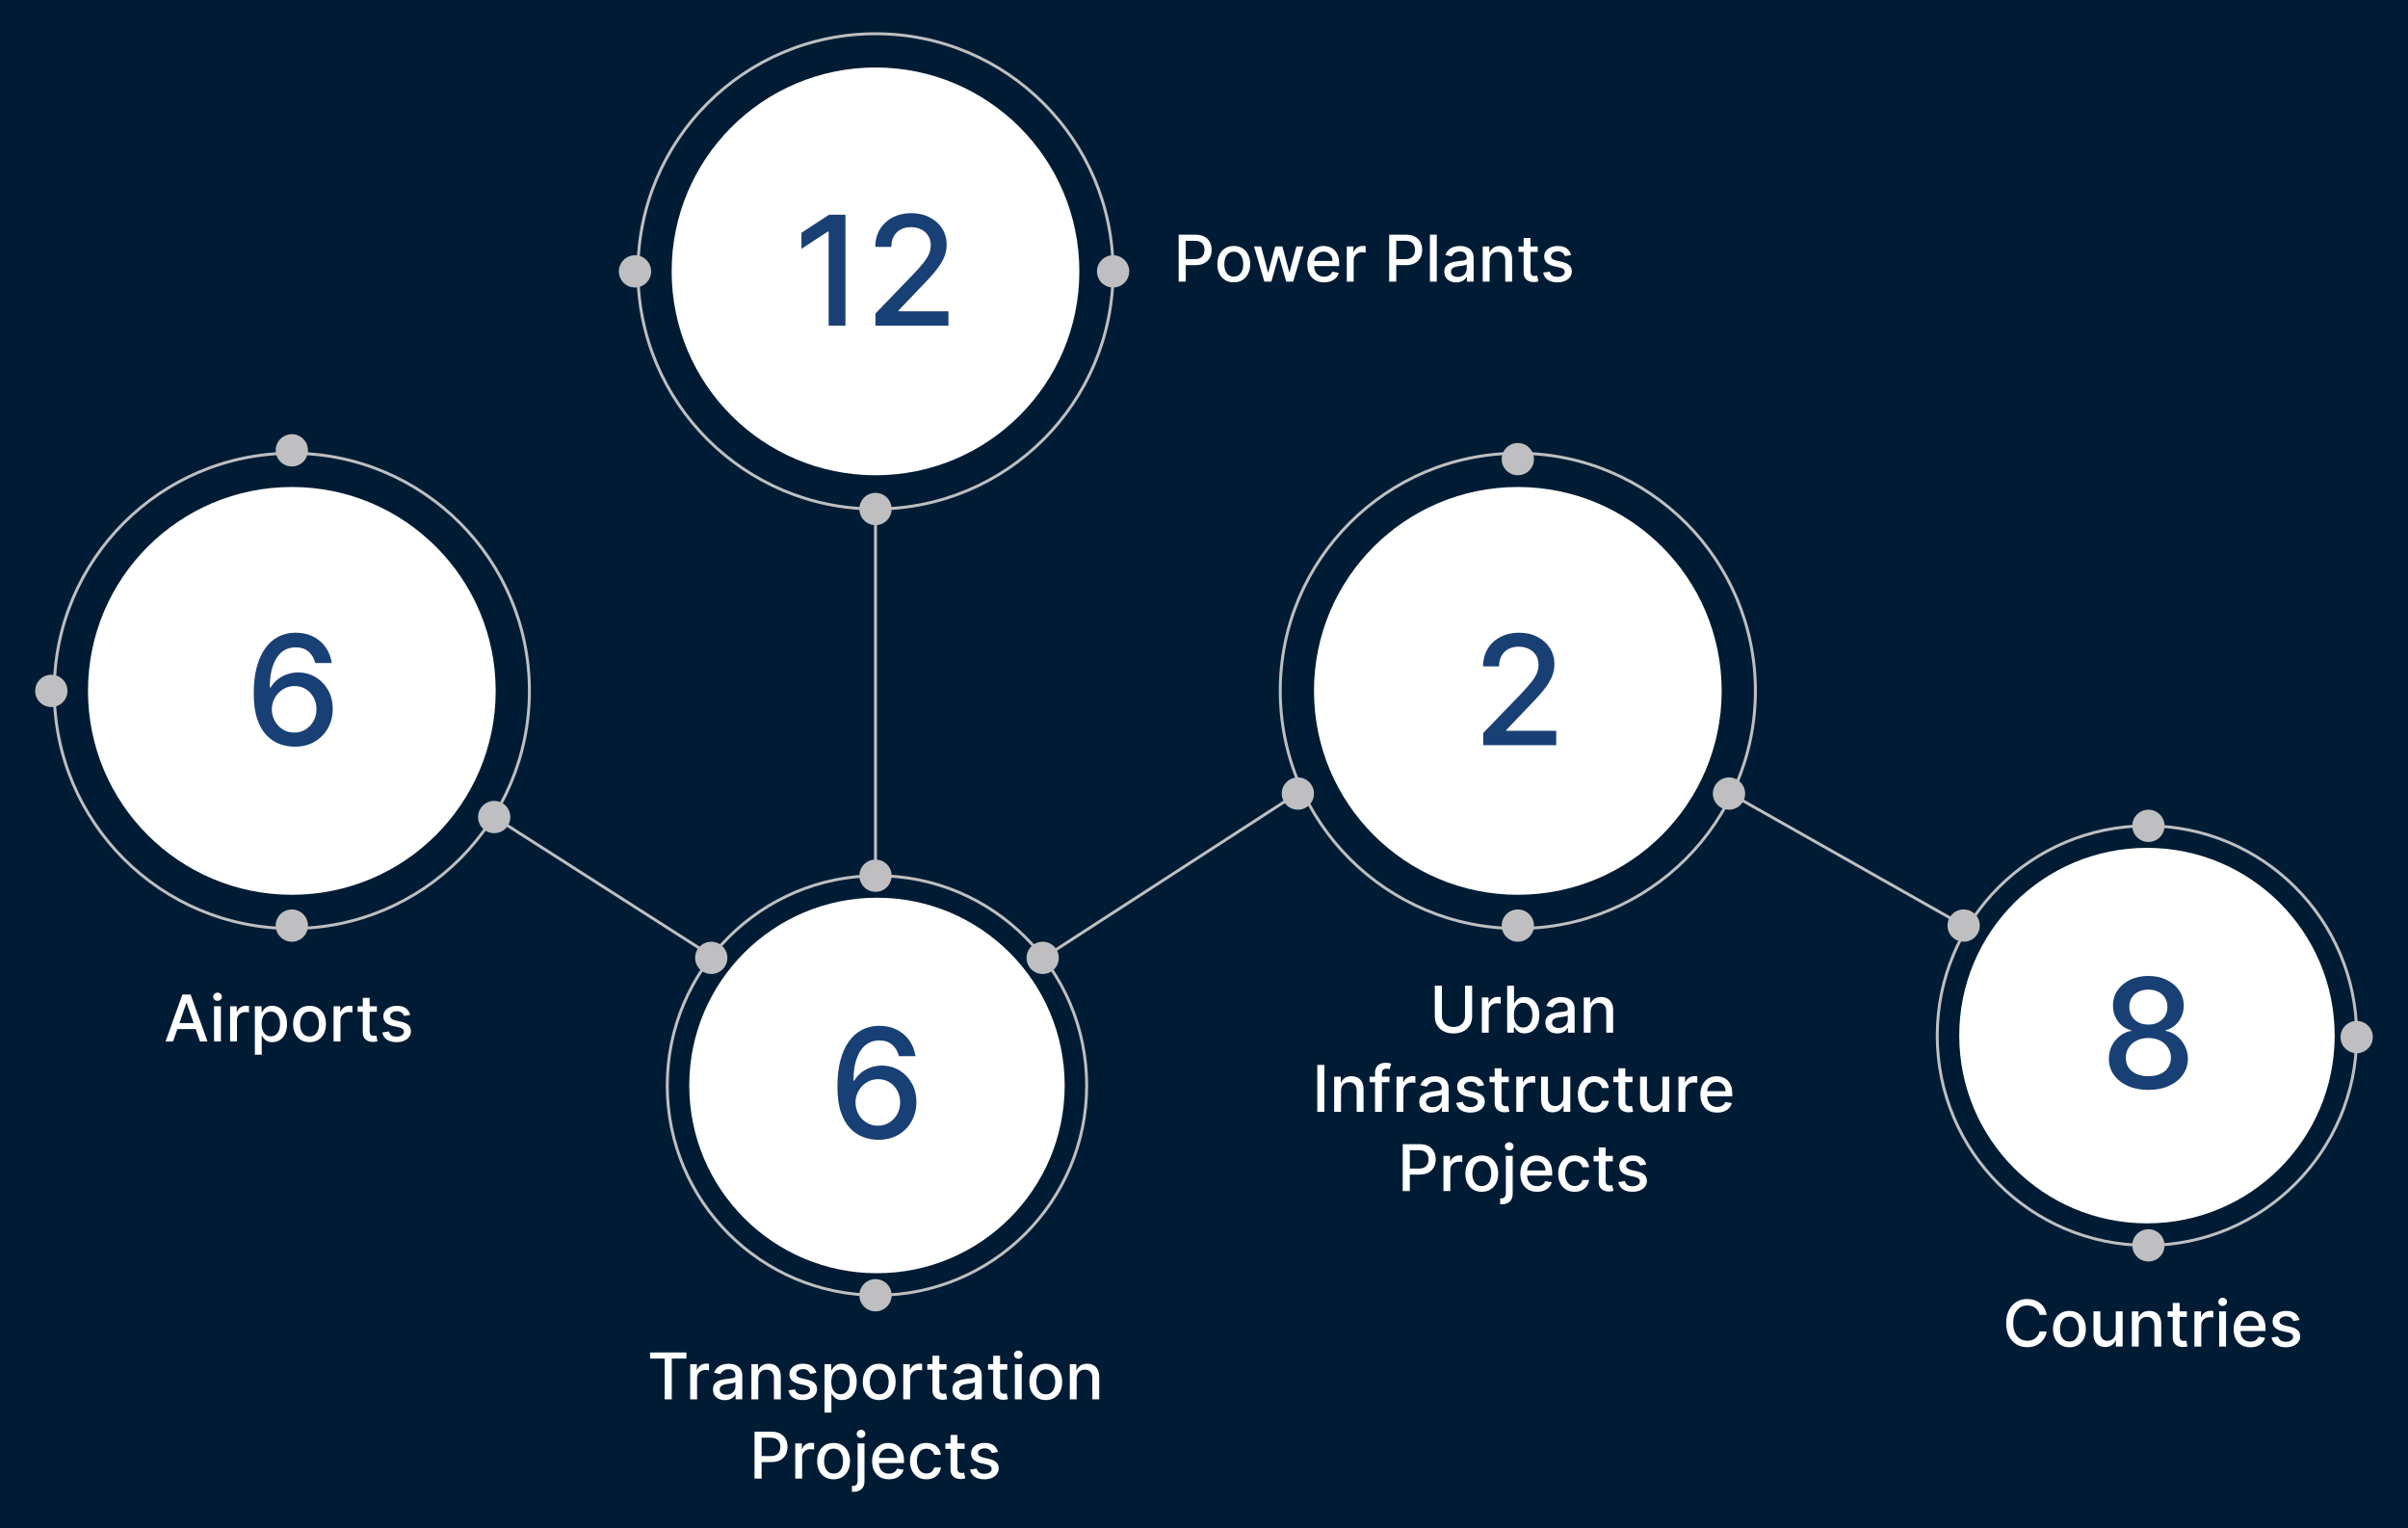
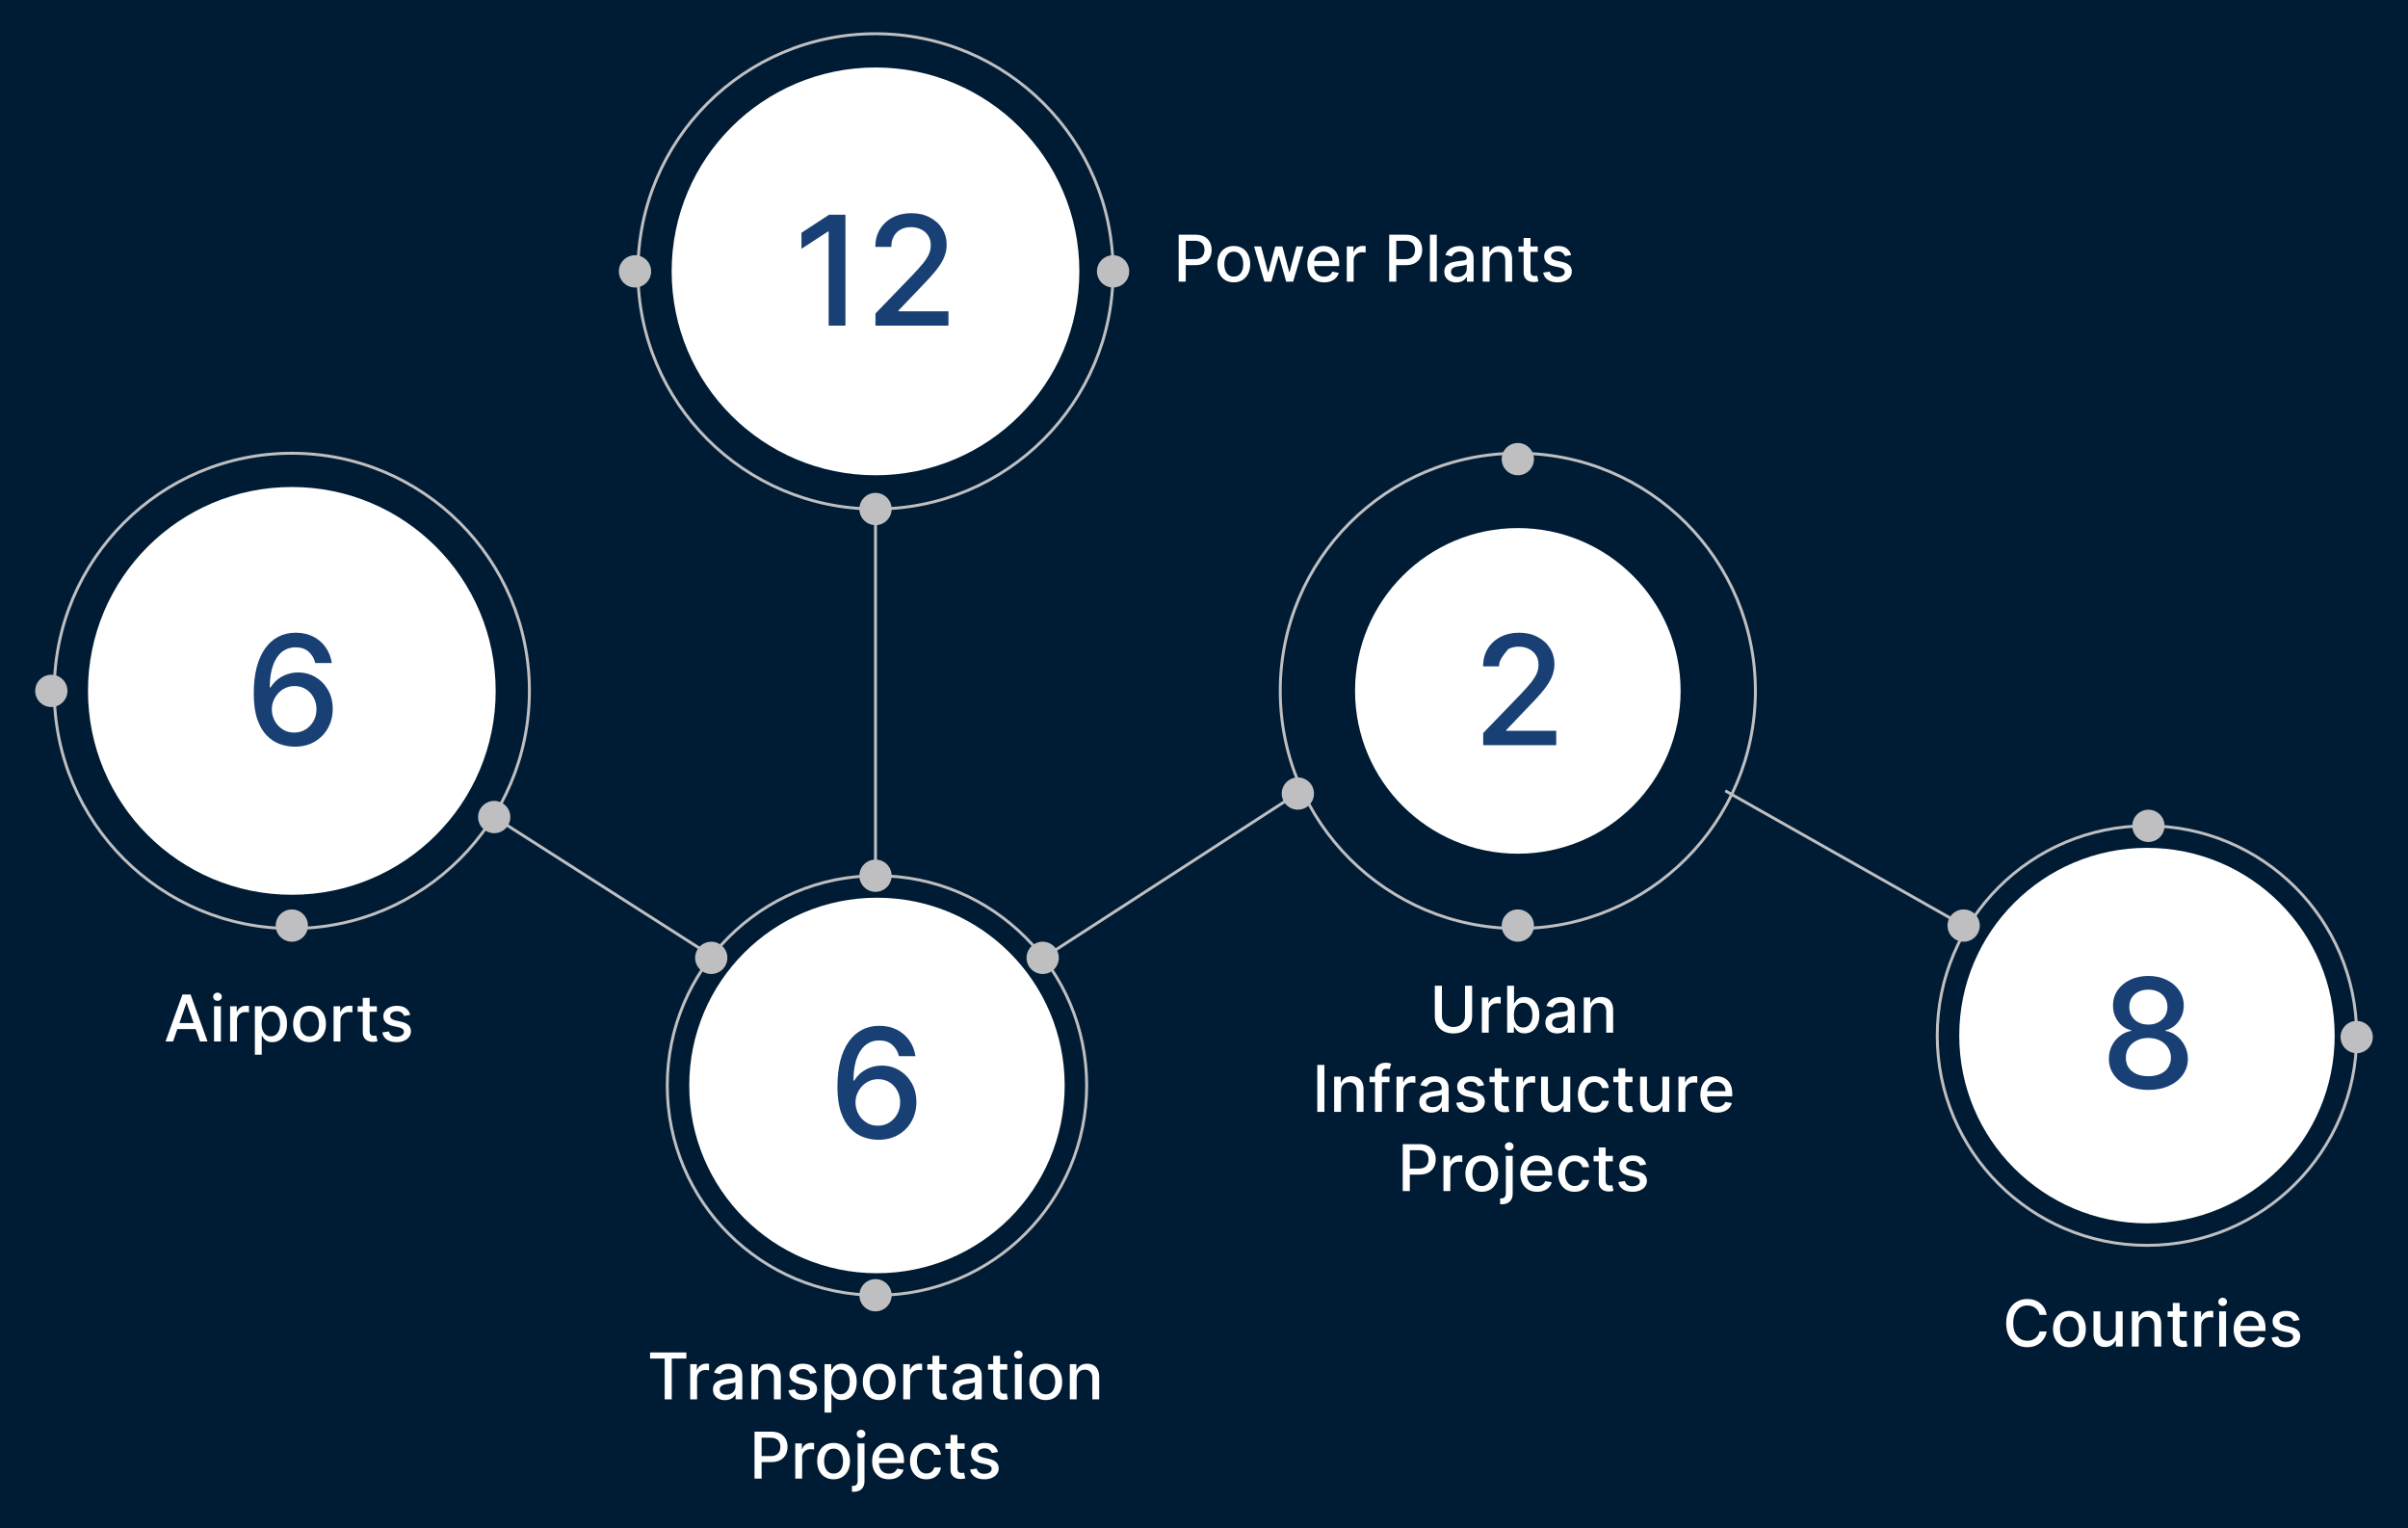
<svg xmlns="http://www.w3.org/2000/svg" width="821" height="521" viewBox="0 0 821 521" fill="none">
  <rect width="821" height="521" fill="#001C34" />
  <circle cx="298.5" cy="92.5" r="69.5" fill="white" />
  <circle cx="99.5" cy="235.5" r="69.5" fill="white" />
-   <circle cx="517.5" cy="235.5" r="69.5" fill="white" />
  <circle cx="298.5" cy="92.5" r="81" stroke="#BFBFC1" />
  <circle cx="299" cy="370" r="71.5" stroke="#BFBFC1" />
  <circle cx="732" cy="353" r="71.5" stroke="#BFBFC1" />
  <circle cx="299" cy="370" r="64" fill="white" />
  <circle cx="732" cy="353" r="64" fill="white" />
  <g filter="url(#filter0_d_5202_5163)">
    <circle cx="299" cy="370" r="49" fill="white" />
  </g>
  <g filter="url(#filter1_d_5202_5163)">
    <circle cx="732" cy="353" r="49" fill="white" />
  </g>
  <circle cx="99.5" cy="235.5" r="81" stroke="#BFBFC1" />
  <circle cx="517.5" cy="235.5" r="81" stroke="#BFBFC1" />
  <g filter="url(#filter2_d_5202_5163)">
    <circle cx="298.5" cy="92.5" r="55.5" fill="white" />
  </g>
  <g filter="url(#filter3_d_5202_5163)">
    <circle cx="99.5" cy="235.5" r="55.5" fill="white" />
  </g>
  <g filter="url(#filter4_d_5202_5163)">
    <circle cx="517.5" cy="235.5" r="55.5" fill="white" />
  </g>
  <circle cx="298.5" cy="173.5" r="5.5" fill="#BFBFC1" />
  <circle cx="298.5" cy="298.5" r="5.5" fill="#BFBFC1" />
  <circle cx="242.5" cy="326.5" r="5.5" fill="#BFBFC1" />
-   <circle cx="99.5" cy="153.5" r="5.5" fill="#BFBFC1" />
  <circle cx="99.5" cy="315.5" r="5.5" fill="#BFBFC1" />
  <circle cx="168.5" cy="278.5" r="5.5" fill="#BFBFC1" />
  <circle cx="17.5" cy="235.5" r="5.5" fill="#BFBFC1" />
  <circle cx="355.5" cy="326.5" r="5.5" fill="#BFBFC1" />
  <circle cx="442.5" cy="270.5" r="5.5" fill="#BFBFC1" />
  <circle cx="517.5" cy="315.5" r="5.5" fill="#BFBFC1" />
  <circle cx="517.5" cy="156.5" r="5.5" fill="#BFBFC1" />
-   <circle cx="589.5" cy="270.5" r="5.5" fill="#BFBFC1" />
  <circle cx="669.5" cy="315.5" r="5.5" fill="#BFBFC1" />
  <circle cx="732.5" cy="281.5" r="5.5" fill="#BFBFC1" />
-   <circle cx="732.5" cy="424.5" r="5.5" fill="#BFBFC1" />
  <circle cx="803.5" cy="353.5" r="5.5" fill="#BFBFC1" />
  <circle cx="298.5" cy="441.5" r="5.5" fill="#BFBFC1" />
  <circle cx="379.5" cy="92.5" r="5.5" fill="#BFBFC1" />
  <circle cx="216.5" cy="92.5" r="5.5" fill="#BFBFC1" />
  <path d="M168.5 278.501L240.5 324.501" stroke="#BFBFC1" />
  <path d="M443 269.999L356.5 325.999" stroke="#BFBFC1" />
  <path d="M298.5 174V295.5" stroke="#BFBFC1" />
  <path d="M588.234 269.559L669.5 315.5" stroke="#BFBFC1" />
  <path d="M288.251 73.182V111H282.527V78.906H282.305L273.257 84.815V79.349L282.693 73.182H288.251ZM298.482 111V106.864L311.278 93.605C312.645 92.165 313.771 90.903 314.658 89.82C315.556 88.724 316.227 87.684 316.67 86.699C317.114 85.714 317.335 84.668 317.335 83.56C317.335 82.304 317.04 81.221 316.449 80.31C315.858 79.386 315.052 78.678 314.03 78.186C313.008 77.681 311.857 77.429 310.577 77.429C309.223 77.429 308.041 77.706 307.031 78.26C306.022 78.814 305.246 79.596 304.705 80.605C304.163 81.615 303.892 82.796 303.892 84.151H298.445C298.445 81.849 298.974 79.836 300.033 78.112C301.091 76.389 302.544 75.053 304.391 74.105C306.237 73.145 308.336 72.665 310.688 72.665C313.063 72.665 315.156 73.139 316.966 74.087C318.788 75.022 320.21 76.303 321.232 77.928C322.253 79.54 322.764 81.362 322.764 83.394C322.764 84.797 322.5 86.169 321.97 87.511C321.453 88.853 320.548 90.349 319.256 91.999C317.963 93.636 316.166 95.624 313.864 97.963L306.348 105.83V106.107H323.374V111H298.482Z" fill="#194075" />
  <path d="M100.312 254.517C98.625 254.492 96.963 254.185 95.326 253.594C93.701 253.003 92.224 252.018 90.894 250.639C89.564 249.26 88.5 247.408 87.699 245.081C86.912 242.754 86.518 239.849 86.518 236.365C86.518 233.066 86.844 230.136 87.496 227.575C88.161 225.015 89.115 222.854 90.359 221.094C91.602 219.321 93.104 217.973 94.864 217.05C96.625 216.126 98.6 215.665 100.792 215.665C103.045 215.665 105.045 216.108 106.793 216.994C108.541 217.881 109.957 219.106 111.04 220.669C112.136 222.232 112.831 224.011 113.127 226.006H107.495C107.113 224.43 106.356 223.143 105.224 222.146C104.091 221.149 102.614 220.651 100.792 220.651C98.022 220.651 95.861 221.857 94.31 224.27C92.771 226.683 91.996 230.037 91.984 234.334H92.26C92.913 233.263 93.713 232.352 94.661 231.601C95.621 230.838 96.692 230.253 97.874 229.847C99.068 229.428 100.324 229.219 101.641 229.219C103.832 229.219 105.814 229.754 107.587 230.825C109.372 231.884 110.794 233.349 111.853 235.22C112.912 237.091 113.441 239.233 113.441 241.646C113.441 244.059 112.893 246.244 111.797 248.202C110.714 250.159 109.188 251.71 107.218 252.855C105.248 253.988 102.946 254.542 100.312 254.517ZM100.293 249.716C101.746 249.716 103.045 249.359 104.189 248.645C105.334 247.931 106.239 246.971 106.904 245.764C107.569 244.558 107.901 243.21 107.901 241.72C107.901 240.268 107.575 238.944 106.922 237.75C106.282 236.556 105.396 235.608 104.263 234.906C103.143 234.205 101.863 233.854 100.422 233.854C99.327 233.854 98.311 234.063 97.376 234.482C96.452 234.9 95.64 235.479 94.938 236.217C94.236 236.956 93.682 237.805 93.276 238.766C92.882 239.714 92.685 240.717 92.685 241.776C92.685 243.191 93.011 244.502 93.664 245.709C94.329 246.915 95.234 247.888 96.378 248.626C97.536 249.353 98.841 249.716 100.293 249.716Z" fill="#194075" />
-   <path d="M505.692 254V249.864L518.489 236.605C519.856 235.165 520.982 233.903 521.869 232.82C522.767 231.724 523.438 230.684 523.881 229.699C524.325 228.714 524.546 227.668 524.546 226.56C524.546 225.304 524.251 224.221 523.66 223.31C523.069 222.386 522.263 221.679 521.241 221.186C520.219 220.681 519.068 220.429 517.788 220.429C516.433 220.429 515.252 220.706 514.242 221.26C513.233 221.814 512.457 222.596 511.915 223.605C511.374 224.615 511.103 225.796 511.103 227.151H505.656C505.656 224.848 506.185 222.836 507.244 221.112C508.302 219.389 509.755 218.053 511.602 217.105C513.448 216.145 515.547 215.665 517.898 215.665C520.274 215.665 522.367 216.139 524.177 217.087C525.999 218.022 527.421 219.303 528.442 220.928C529.464 222.54 529.975 224.362 529.975 226.393C529.975 227.797 529.71 229.17 529.181 230.511C528.664 231.853 527.759 233.349 526.467 234.999C525.174 236.636 523.377 238.624 521.075 240.963L513.559 248.83V249.107H530.585V254H505.692Z" fill="#194075" />
+   <path d="M505.692 254V249.864L518.489 236.605C519.856 235.165 520.982 233.903 521.869 232.82C522.767 231.724 523.438 230.684 523.881 229.699C524.325 228.714 524.546 227.668 524.546 226.56C524.546 225.304 524.251 224.221 523.66 223.31C523.069 222.386 522.263 221.679 521.241 221.186C520.219 220.681 519.068 220.429 517.788 220.429C516.433 220.429 515.252 220.706 514.242 221.26C511.374 224.615 511.103 225.796 511.103 227.151H505.656C505.656 224.848 506.185 222.836 507.244 221.112C508.302 219.389 509.755 218.053 511.602 217.105C513.448 216.145 515.547 215.665 517.898 215.665C520.274 215.665 522.367 216.139 524.177 217.087C525.999 218.022 527.421 219.303 528.442 220.928C529.464 222.54 529.975 224.362 529.975 226.393C529.975 227.797 529.71 229.17 529.181 230.511C528.664 231.853 527.759 233.349 526.467 234.999C525.174 236.636 523.377 238.624 521.075 240.963L513.559 248.83V249.107H530.585V254H505.692Z" fill="#194075" />
  <path d="M732.488 371.517C729.842 371.517 727.503 371.062 725.471 370.151C723.452 369.24 721.871 367.984 720.726 366.384C719.581 364.783 719.015 362.961 719.027 360.918C719.015 359.317 719.341 357.846 720.006 356.504C720.683 355.15 721.6 354.024 722.757 353.125C723.914 352.214 725.207 351.635 726.635 351.389V351.168C724.751 350.712 723.243 349.703 722.111 348.139C720.978 346.576 720.418 344.778 720.43 342.747C720.418 340.814 720.929 339.091 721.963 337.577C723.009 336.05 724.443 334.85 726.265 333.976C728.087 333.102 730.162 332.665 732.488 332.665C734.791 332.665 736.846 333.108 738.656 333.994C740.478 334.868 741.912 336.069 742.959 337.595C744.005 339.109 744.534 340.827 744.547 342.747C744.534 344.778 743.956 346.576 742.811 348.139C741.666 349.703 740.176 350.712 738.342 351.168V351.389C739.758 351.635 741.032 352.214 742.165 353.125C743.309 354.024 744.22 355.15 744.898 356.504C745.587 357.846 745.938 359.317 745.95 360.918C745.938 362.961 745.359 364.783 744.214 366.384C743.069 367.984 741.481 369.24 739.45 370.151C737.431 371.062 735.111 371.517 732.488 371.517ZM732.488 366.845C734.052 366.845 735.406 366.587 736.551 366.07C737.696 365.54 738.582 364.808 739.21 363.872C739.838 362.924 740.158 361.816 740.17 360.548C740.158 359.231 739.813 358.068 739.136 357.058C738.471 356.049 737.567 355.255 736.422 354.676C735.277 354.098 733.966 353.808 732.488 353.808C730.999 353.808 729.675 354.098 728.518 354.676C727.361 355.255 726.45 356.049 725.785 357.058C725.121 358.068 724.794 359.231 724.807 360.548C724.794 361.816 725.096 362.924 725.711 363.872C726.339 364.808 727.232 365.54 728.389 366.07C729.546 366.587 730.913 366.845 732.488 366.845ZM732.488 349.247C733.744 349.247 734.858 348.995 735.831 348.49C736.803 347.985 737.567 347.284 738.121 346.385C738.687 345.486 738.976 344.434 738.988 343.227C738.976 342.045 738.693 341.011 738.139 340.125C737.597 339.239 736.84 338.555 735.868 338.075C734.895 337.583 733.769 337.337 732.488 337.337C731.184 337.337 730.039 337.583 729.054 338.075C728.081 338.555 727.324 339.239 726.782 340.125C726.241 341.011 725.976 342.045 725.988 343.227C725.976 344.434 726.247 345.486 726.801 346.385C727.355 347.284 728.118 347.985 729.091 348.49C730.076 348.995 731.208 349.247 732.488 349.247Z" fill="#194075" />
  <path d="M299.312 388.517C297.625 388.492 295.963 388.185 294.326 387.594C292.701 387.003 291.224 386.018 289.894 384.639C288.564 383.26 287.5 381.408 286.699 379.081C285.912 376.754 285.518 373.849 285.518 370.365C285.518 367.066 285.844 364.136 286.496 361.575C287.161 359.015 288.115 356.854 289.358 355.094C290.602 353.321 292.104 351.973 293.864 351.05C295.625 350.126 297.6 349.665 299.792 349.665C302.045 349.665 304.045 350.108 305.793 350.994C307.541 351.881 308.957 353.106 310.04 354.669C311.136 356.232 311.831 358.011 312.127 360.006H306.495C306.113 358.43 305.356 357.143 304.224 356.146C303.091 355.149 301.614 354.651 299.792 354.651C297.022 354.651 294.861 355.857 293.31 358.27C291.771 360.683 290.996 364.037 290.983 368.334H291.26C291.913 367.263 292.713 366.352 293.661 365.601C294.621 364.838 295.692 364.253 296.874 363.847C298.068 363.428 299.324 363.219 300.641 363.219C302.832 363.219 304.814 363.754 306.587 364.825C308.372 365.884 309.794 367.349 310.853 369.22C311.912 371.091 312.441 373.233 312.441 375.646C312.441 378.059 311.893 380.244 310.797 382.202C309.714 384.159 308.188 385.71 306.218 386.855C304.248 387.988 301.946 388.542 299.312 388.517ZM299.293 383.716C300.746 383.716 302.045 383.359 303.189 382.645C304.334 381.931 305.239 380.971 305.904 379.764C306.569 378.558 306.901 377.21 306.901 375.72C306.901 374.268 306.575 372.944 305.922 371.75C305.282 370.556 304.396 369.608 303.263 368.906C302.143 368.205 300.863 367.854 299.422 367.854C298.327 367.854 297.311 368.063 296.376 368.482C295.452 368.9 294.64 369.479 293.938 370.217C293.236 370.956 292.682 371.805 292.276 372.766C291.882 373.714 291.685 374.717 291.685 375.776C291.685 377.191 292.011 378.502 292.664 379.709C293.329 380.915 294.233 381.888 295.378 382.626C296.536 383.353 297.84 383.716 299.293 383.716Z" fill="#194075" />
  <path d="M401.862 96V80H407.565C408.81 80 409.841 80.227 410.659 80.68C411.477 81.133 412.089 81.753 412.495 82.539C412.901 83.32 413.104 84.201 413.104 85.18C413.104 86.164 412.899 87.049 412.487 87.836C412.081 88.617 411.466 89.237 410.644 89.695C409.826 90.148 408.797 90.375 407.558 90.375H403.636V88.328H407.339C408.125 88.328 408.763 88.193 409.253 87.922C409.743 87.646 410.102 87.271 410.331 86.797C410.56 86.323 410.675 85.784 410.675 85.18C410.675 84.576 410.56 84.039 410.331 83.57C410.102 83.102 409.74 82.734 409.245 82.469C408.756 82.203 408.11 82.07 407.308 82.07H404.276V96H401.862ZM420.651 96.242C419.526 96.242 418.545 95.984 417.706 95.469C416.868 94.953 416.216 94.232 415.753 93.305C415.289 92.378 415.058 91.294 415.058 90.055C415.058 88.81 415.289 87.721 415.753 86.789C416.216 85.857 416.868 85.133 417.706 84.617C418.545 84.102 419.526 83.844 420.651 83.844C421.776 83.844 422.758 84.102 423.597 84.617C424.435 85.133 425.086 85.857 425.55 86.789C426.013 87.721 426.245 88.81 426.245 90.055C426.245 91.294 426.013 92.378 425.55 93.305C425.086 94.232 424.435 94.953 423.597 95.469C422.758 95.984 421.776 96.242 420.651 96.242ZM420.659 94.281C421.388 94.281 421.993 94.088 422.472 93.703C422.951 93.318 423.305 92.805 423.534 92.164C423.769 91.523 423.886 90.818 423.886 90.047C423.886 89.281 423.769 88.578 423.534 87.938C423.305 87.292 422.951 86.773 422.472 86.383C421.993 85.992 421.388 85.797 420.659 85.797C419.925 85.797 419.315 85.992 418.831 86.383C418.352 86.773 417.995 87.292 417.761 87.938C417.532 88.578 417.417 89.281 417.417 90.047C417.417 90.818 417.532 91.523 417.761 92.164C417.995 92.805 418.352 93.318 418.831 93.703C419.315 94.088 419.925 94.281 420.659 94.281ZM431.089 96L427.558 84H429.972L432.323 92.812H432.44L434.8 84H437.214L439.558 92.773H439.675L442.011 84H444.425L440.901 96H438.519L436.081 87.336H435.901L433.464 96H431.089ZM451.448 96.242C450.266 96.242 449.248 95.99 448.394 95.484C447.545 94.974 446.888 94.258 446.425 93.336C445.966 92.409 445.737 91.323 445.737 90.078C445.737 88.849 445.966 87.766 446.425 86.828C446.888 85.891 447.534 85.159 448.362 84.633C449.196 84.107 450.17 83.844 451.284 83.844C451.961 83.844 452.618 83.956 453.253 84.18C453.888 84.404 454.459 84.755 454.964 85.234C455.469 85.713 455.868 86.336 456.159 87.102C456.451 87.862 456.597 88.787 456.597 89.875V90.703H447.058V88.953H454.308C454.308 88.338 454.183 87.794 453.933 87.32C453.683 86.841 453.331 86.463 452.878 86.188C452.43 85.912 451.904 85.773 451.3 85.773C450.644 85.773 450.071 85.935 449.581 86.258C449.097 86.576 448.722 86.992 448.456 87.508C448.196 88.018 448.065 88.573 448.065 89.172V90.539C448.065 91.341 448.206 92.023 448.487 92.586C448.774 93.148 449.172 93.578 449.683 93.875C450.193 94.167 450.789 94.312 451.472 94.312C451.914 94.312 452.318 94.25 452.683 94.125C453.047 93.995 453.362 93.802 453.628 93.547C453.894 93.292 454.097 92.977 454.237 92.602L456.448 93C456.271 93.651 455.953 94.221 455.495 94.711C455.042 95.195 454.472 95.573 453.784 95.844C453.102 96.109 452.323 96.242 451.448 96.242ZM459.188 96V84H461.446V85.906H461.571C461.79 85.26 462.175 84.753 462.728 84.383C463.285 84.008 463.915 83.82 464.618 83.82C464.764 83.82 464.936 83.826 465.134 83.836C465.337 83.846 465.496 83.859 465.61 83.875V86.109C465.517 86.083 465.35 86.055 465.11 86.023C464.871 85.987 464.631 85.969 464.392 85.969C463.84 85.969 463.347 86.086 462.915 86.32C462.488 86.549 462.149 86.87 461.899 87.281C461.649 87.688 461.524 88.151 461.524 88.672V96H459.188ZM473.642 96V80H479.345C480.59 80 481.621 80.227 482.438 80.68C483.256 81.133 483.868 81.753 484.274 82.539C484.681 83.32 484.884 84.201 484.884 85.18C484.884 86.164 484.678 87.049 484.267 87.836C483.86 88.617 483.246 89.237 482.423 89.695C481.605 90.148 480.576 90.375 479.337 90.375H475.415V88.328H479.118C479.905 88.328 480.543 88.193 481.032 87.922C481.522 87.646 481.881 87.271 482.11 86.797C482.34 86.323 482.454 85.784 482.454 85.18C482.454 84.576 482.34 84.039 482.11 83.57C481.881 83.102 481.519 82.734 481.024 82.469C480.535 82.203 479.889 82.07 479.087 82.07H476.056V96H473.642ZM489.862 80V96H487.526V80H489.862ZM496.497 96.266C495.737 96.266 495.049 96.125 494.435 95.844C493.82 95.557 493.333 95.143 492.974 94.602C492.619 94.06 492.442 93.396 492.442 92.609C492.442 91.932 492.573 91.375 492.833 90.938C493.093 90.5 493.445 90.154 493.888 89.898C494.33 89.643 494.825 89.451 495.372 89.32C495.919 89.19 496.476 89.091 497.044 89.023C497.763 88.94 498.346 88.872 498.794 88.82C499.242 88.763 499.567 88.672 499.771 88.547C499.974 88.422 500.075 88.219 500.075 87.938V87.883C500.075 87.201 499.882 86.672 499.497 86.297C499.117 85.922 498.549 85.734 497.794 85.734C497.007 85.734 496.388 85.909 495.935 86.258C495.487 86.602 495.177 86.984 495.005 87.406L492.81 86.906C493.07 86.177 493.45 85.588 493.95 85.141C494.455 84.688 495.036 84.359 495.692 84.156C496.349 83.948 497.039 83.844 497.763 83.844C498.242 83.844 498.75 83.901 499.286 84.016C499.828 84.125 500.333 84.328 500.802 84.625C501.276 84.922 501.664 85.346 501.966 85.898C502.268 86.445 502.419 87.156 502.419 88.031V96H500.138V94.359H500.044C499.893 94.662 499.666 94.958 499.364 95.25C499.062 95.542 498.674 95.784 498.2 95.977C497.726 96.169 497.159 96.266 496.497 96.266ZM497.005 94.391C497.651 94.391 498.203 94.263 498.661 94.008C499.125 93.753 499.476 93.419 499.716 93.008C499.961 92.591 500.083 92.146 500.083 91.672V90.125C500 90.208 499.838 90.287 499.599 90.359C499.364 90.427 499.096 90.487 498.794 90.539C498.492 90.586 498.198 90.63 497.911 90.672C497.625 90.708 497.385 90.74 497.192 90.766C496.739 90.823 496.325 90.919 495.95 91.055C495.58 91.19 495.284 91.385 495.06 91.641C494.841 91.891 494.731 92.224 494.731 92.641C494.731 93.219 494.945 93.656 495.372 93.953C495.799 94.245 496.343 94.391 497.005 94.391ZM507.866 88.875V96H505.53V84H507.772V85.953H507.921C508.197 85.318 508.629 84.807 509.218 84.422C509.812 84.037 510.559 83.844 511.46 83.844C512.278 83.844 512.994 84.016 513.608 84.359C514.223 84.698 514.7 85.203 515.038 85.875C515.377 86.547 515.546 87.378 515.546 88.367V96H513.21V88.648C513.21 87.779 512.983 87.099 512.53 86.609C512.077 86.115 511.455 85.867 510.663 85.867C510.121 85.867 509.64 85.984 509.218 86.219C508.801 86.453 508.47 86.797 508.226 87.25C507.986 87.698 507.866 88.24 507.866 88.875ZM524.28 84V85.875H517.726V84H524.28ZM519.483 81.125H521.819V92.477C521.819 92.93 521.887 93.271 522.022 93.5C522.158 93.724 522.332 93.878 522.546 93.961C522.765 94.039 523.002 94.078 523.257 94.078C523.444 94.078 523.608 94.065 523.749 94.039C523.89 94.013 523.999 93.992 524.077 93.977L524.499 95.906C524.364 95.958 524.171 96.01 523.921 96.062C523.671 96.12 523.358 96.151 522.983 96.156C522.369 96.167 521.796 96.057 521.265 95.828C520.733 95.599 520.304 95.245 519.976 94.766C519.647 94.287 519.483 93.685 519.483 92.961V81.125ZM535.663 86.93L533.546 87.305C533.457 87.034 533.317 86.776 533.124 86.531C532.937 86.287 532.681 86.086 532.358 85.93C532.035 85.773 531.632 85.695 531.147 85.695C530.486 85.695 529.934 85.844 529.491 86.141C529.049 86.432 528.827 86.81 528.827 87.273C528.827 87.674 528.976 87.997 529.272 88.242C529.569 88.487 530.049 88.688 530.71 88.844L532.616 89.281C533.72 89.537 534.543 89.93 535.085 90.461C535.627 90.992 535.897 91.682 535.897 92.531C535.897 93.25 535.689 93.891 535.272 94.453C534.861 95.01 534.285 95.448 533.546 95.766C532.812 96.083 531.96 96.242 530.991 96.242C529.647 96.242 528.551 95.956 527.702 95.383C526.853 94.805 526.332 93.984 526.14 92.922L528.397 92.578C528.538 93.167 528.827 93.612 529.265 93.914C529.702 94.211 530.272 94.359 530.976 94.359C531.741 94.359 532.353 94.201 532.812 93.883C533.27 93.56 533.499 93.167 533.499 92.703C533.499 92.328 533.358 92.013 533.077 91.758C532.801 91.503 532.377 91.31 531.804 91.18L529.772 90.734C528.653 90.479 527.825 90.073 527.288 89.516C526.757 88.958 526.491 88.253 526.491 87.398C526.491 86.69 526.689 86.07 527.085 85.539C527.481 85.008 528.028 84.594 528.726 84.297C529.424 83.995 530.223 83.844 531.124 83.844C532.421 83.844 533.442 84.125 534.187 84.688C534.931 85.245 535.424 85.992 535.663 86.93Z" fill="#fff" />
  <path d="M499.492 336H501.914V346.523C501.914 347.643 501.651 348.635 501.125 349.5C500.599 350.359 499.859 351.036 498.906 351.531C497.953 352.021 496.836 352.266 495.555 352.266C494.279 352.266 493.164 352.021 492.211 351.531C491.258 351.036 490.518 350.359 489.992 349.5C489.466 348.635 489.203 347.643 489.203 346.523V336H491.617V346.328C491.617 347.052 491.776 347.695 492.094 348.258C492.417 348.82 492.872 349.263 493.461 349.586C494.049 349.904 494.747 350.062 495.555 350.062C496.367 350.062 497.068 349.904 497.656 349.586C498.25 349.263 498.703 348.82 499.016 348.258C499.333 347.695 499.492 347.052 499.492 346.328V336ZM505.236 352V340H507.494V341.906H507.619C507.838 341.26 508.223 340.753 508.775 340.383C509.333 340.008 509.963 339.82 510.666 339.82C510.812 339.82 510.984 339.826 511.182 339.836C511.385 339.846 511.544 339.859 511.658 339.875V342.109C511.564 342.083 511.398 342.055 511.158 342.023C510.919 341.987 510.679 341.969 510.439 341.969C509.887 341.969 509.395 342.086 508.963 342.32C508.536 342.549 508.197 342.87 507.947 343.281C507.697 343.687 507.572 344.151 507.572 344.672V352H505.236ZM513.867 352V336H516.203V341.945H516.344C516.479 341.695 516.674 341.406 516.93 341.078C517.185 340.75 517.539 340.464 517.992 340.219C518.445 339.969 519.044 339.844 519.789 339.844C520.758 339.844 521.622 340.089 522.383 340.578C523.143 341.068 523.74 341.773 524.172 342.695C524.609 343.617 524.828 344.727 524.828 346.023C524.828 347.32 524.612 348.432 524.18 349.359C523.747 350.281 523.154 350.992 522.398 351.492C521.643 351.987 520.781 352.234 519.813 352.234C519.083 352.234 518.487 352.112 518.023 351.867C517.565 351.622 517.206 351.336 516.945 351.008C516.685 350.68 516.484 350.388 516.344 350.133H516.148V352H513.867ZM516.156 346C516.156 346.844 516.279 347.583 516.523 348.219C516.768 348.854 517.122 349.352 517.586 349.711C518.049 350.065 518.617 350.242 519.289 350.242C519.987 350.242 520.57 350.057 521.039 349.687C521.508 349.312 521.862 348.805 522.102 348.164C522.346 347.523 522.469 346.802 522.469 346C522.469 345.208 522.349 344.497 522.109 343.867C521.875 343.237 521.521 342.74 521.047 342.375C520.578 342.01 519.992 341.828 519.289 341.828C518.612 341.828 518.039 342.003 517.57 342.352C517.107 342.701 516.755 343.187 516.516 343.812C516.276 344.437 516.156 345.167 516.156 346ZM530.943 352.266C530.183 352.266 529.495 352.125 528.881 351.844C528.266 351.557 527.779 351.143 527.42 350.602C527.066 350.06 526.889 349.396 526.889 348.609C526.889 347.932 527.019 347.375 527.279 346.937C527.54 346.5 527.891 346.154 528.334 345.898C528.777 345.643 529.271 345.451 529.818 345.32C530.365 345.19 530.923 345.091 531.49 345.023C532.209 344.94 532.792 344.872 533.24 344.82C533.688 344.763 534.014 344.672 534.217 344.547C534.42 344.422 534.521 344.219 534.521 343.937V343.883C534.521 343.201 534.329 342.672 533.943 342.297C533.563 341.922 532.995 341.734 532.24 341.734C531.454 341.734 530.834 341.909 530.381 342.258C529.933 342.602 529.623 342.984 529.451 343.406L527.256 342.906C527.516 342.177 527.896 341.589 528.396 341.141C528.902 340.687 529.482 340.359 530.139 340.156C530.795 339.948 531.485 339.844 532.209 339.844C532.688 339.844 533.196 339.901 533.732 340.016C534.274 340.125 534.779 340.328 535.248 340.625C535.722 340.922 536.11 341.346 536.412 341.898C536.714 342.445 536.865 343.156 536.865 344.031V352H534.584V350.359H534.49C534.339 350.661 534.113 350.958 533.811 351.25C533.508 351.542 533.12 351.784 532.646 351.977C532.173 352.169 531.605 352.266 530.943 352.266ZM531.451 350.391C532.097 350.391 532.649 350.263 533.107 350.008C533.571 349.753 533.923 349.419 534.162 349.008C534.407 348.591 534.529 348.146 534.529 347.672V346.125C534.446 346.208 534.285 346.286 534.045 346.359C533.811 346.427 533.542 346.487 533.24 346.539C532.938 346.586 532.644 346.63 532.357 346.672C532.071 346.708 531.831 346.74 531.639 346.766C531.186 346.823 530.771 346.919 530.396 347.055C530.027 347.19 529.73 347.385 529.506 347.641C529.287 347.891 529.178 348.224 529.178 348.641C529.178 349.219 529.391 349.656 529.818 349.953C530.245 350.245 530.79 350.391 531.451 350.391ZM542.313 344.875V352H539.977V340H542.219V341.953H542.367C542.643 341.318 543.076 340.807 543.664 340.422C544.258 340.036 545.005 339.844 545.906 339.844C546.724 339.844 547.44 340.016 548.055 340.359C548.669 340.698 549.146 341.203 549.484 341.875C549.823 342.547 549.992 343.378 549.992 344.367V352H547.656V344.648C547.656 343.779 547.43 343.099 546.977 342.609C546.523 342.115 545.901 341.867 545.109 341.867C544.568 341.867 544.086 341.984 543.664 342.219C543.247 342.453 542.917 342.797 542.672 343.25C542.432 343.698 542.313 344.24 542.313 344.875ZM451.549 363V379H449.135V363H451.549ZM457.213 371.875V379H454.877V367H457.119V368.953H457.268C457.544 368.318 457.976 367.807 458.564 367.422C459.158 367.036 459.906 366.844 460.807 366.844C461.624 366.844 462.34 367.016 462.955 367.359C463.57 367.698 464.046 368.203 464.385 368.875C464.723 369.547 464.893 370.378 464.893 371.367V379H462.557V371.648C462.557 370.779 462.33 370.099 461.877 369.609C461.424 369.115 460.801 368.867 460.01 368.867C459.468 368.867 458.986 368.984 458.564 369.219C458.148 369.453 457.817 369.797 457.572 370.25C457.333 370.698 457.213 371.24 457.213 371.875ZM473.736 367V368.875H466.955V367H473.736ZM468.814 379V365.609C468.814 364.859 468.979 364.237 469.307 363.742C469.635 363.242 470.07 362.87 470.611 362.625C471.153 362.375 471.742 362.25 472.377 362.25C472.846 362.25 473.247 362.289 473.58 362.367C473.913 362.44 474.161 362.508 474.322 362.57L473.775 364.461C473.666 364.43 473.525 364.393 473.354 364.352C473.182 364.305 472.973 364.281 472.729 364.281C472.161 364.281 471.755 364.422 471.51 364.703C471.27 364.984 471.15 365.391 471.15 365.922V379H468.814ZM476.146 379V367H478.404V368.906H478.529C478.748 368.26 479.133 367.753 479.686 367.383C480.243 367.008 480.873 366.82 481.576 366.82C481.722 366.82 481.894 366.826 482.092 366.836C482.295 366.846 482.454 366.859 482.568 366.875V369.109C482.475 369.083 482.308 369.055 482.068 369.023C481.829 368.987 481.589 368.969 481.35 368.969C480.798 368.969 480.305 369.086 479.873 369.32C479.446 369.549 479.107 369.87 478.857 370.281C478.607 370.687 478.482 371.151 478.482 371.672V379H476.146ZM487.975 379.266C487.214 379.266 486.527 379.125 485.912 378.844C485.298 378.557 484.811 378.143 484.451 377.602C484.097 377.06 483.92 376.396 483.92 375.609C483.92 374.932 484.05 374.375 484.311 373.937C484.571 373.5 484.923 373.154 485.365 372.898C485.808 372.643 486.303 372.451 486.85 372.32C487.396 372.19 487.954 372.091 488.521 372.023C489.24 371.94 489.824 371.872 490.271 371.82C490.719 371.763 491.045 371.672 491.248 371.547C491.451 371.422 491.553 371.219 491.553 370.937V370.883C491.553 370.201 491.36 369.672 490.975 369.297C490.594 368.922 490.027 368.734 489.271 368.734C488.485 368.734 487.865 368.909 487.412 369.258C486.964 369.602 486.654 369.984 486.482 370.406L484.287 369.906C484.548 369.177 484.928 368.589 485.428 368.141C485.933 367.687 486.514 367.359 487.17 367.156C487.826 366.948 488.516 366.844 489.24 366.844C489.719 366.844 490.227 366.901 490.764 367.016C491.305 367.125 491.811 367.328 492.279 367.625C492.753 367.922 493.141 368.346 493.443 368.898C493.745 369.445 493.896 370.156 493.896 371.031V379H491.615V377.359H491.521C491.37 377.661 491.144 377.958 490.842 378.25C490.54 378.542 490.152 378.784 489.678 378.977C489.204 379.169 488.636 379.266 487.975 379.266ZM488.482 377.391C489.128 377.391 489.68 377.263 490.139 377.008C490.602 376.753 490.954 376.419 491.193 376.008C491.438 375.591 491.561 375.146 491.561 374.672V373.125C491.477 373.208 491.316 373.286 491.076 373.359C490.842 373.427 490.574 373.487 490.271 373.539C489.969 373.586 489.675 373.63 489.389 373.672C489.102 373.708 488.863 373.74 488.67 373.766C488.217 373.823 487.803 373.919 487.428 374.055C487.058 374.19 486.761 374.385 486.537 374.641C486.318 374.891 486.209 375.224 486.209 375.641C486.209 376.219 486.423 376.656 486.85 376.953C487.277 377.245 487.821 377.391 488.482 377.391ZM506 369.93L503.883 370.305C503.794 370.034 503.654 369.776 503.461 369.531C503.273 369.286 503.018 369.086 502.695 368.93C502.372 368.773 501.969 368.695 501.484 368.695C500.823 368.695 500.271 368.844 499.828 369.141C499.385 369.432 499.164 369.81 499.164 370.273C499.164 370.674 499.313 370.997 499.609 371.242C499.906 371.487 500.385 371.687 501.047 371.844L502.953 372.281C504.057 372.536 504.88 372.93 505.422 373.461C505.964 373.992 506.234 374.682 506.234 375.531C506.234 376.25 506.026 376.891 505.609 377.453C505.198 378.01 504.622 378.448 503.883 378.766C503.148 379.083 502.297 379.242 501.328 379.242C499.984 379.242 498.888 378.956 498.039 378.383C497.19 377.805 496.669 376.984 496.477 375.922L498.734 375.578C498.875 376.167 499.164 376.612 499.602 376.914C500.039 377.211 500.609 377.359 501.313 377.359C502.078 377.359 502.69 377.201 503.148 376.883C503.607 376.56 503.836 376.167 503.836 375.703C503.836 375.328 503.695 375.013 503.414 374.758C503.138 374.503 502.714 374.31 502.141 374.18L500.109 373.734C498.99 373.479 498.161 373.073 497.625 372.516C497.094 371.958 496.828 371.253 496.828 370.398C496.828 369.69 497.026 369.07 497.422 368.539C497.818 368.008 498.365 367.594 499.063 367.297C499.76 366.995 500.56 366.844 501.461 366.844C502.758 366.844 503.779 367.125 504.523 367.687C505.268 368.245 505.76 368.992 506 369.93ZM514.404 367V368.875H507.85V367H514.404ZM509.607 364.125H511.943V375.477C511.943 375.93 512.011 376.271 512.146 376.5C512.282 376.724 512.456 376.878 512.67 376.961C512.889 377.039 513.126 377.078 513.381 377.078C513.568 377.078 513.732 377.065 513.873 377.039C514.014 377.013 514.123 376.992 514.201 376.977L514.623 378.906C514.488 378.958 514.295 379.01 514.045 379.063C513.795 379.12 513.482 379.151 513.107 379.156C512.493 379.167 511.92 379.057 511.389 378.828C510.857 378.599 510.428 378.245 510.1 377.766C509.771 377.286 509.607 376.685 509.607 375.961V364.125ZM516.988 379V367H519.246V368.906H519.371C519.59 368.26 519.975 367.753 520.527 367.383C521.085 367.008 521.715 366.82 522.418 366.82C522.564 366.82 522.736 366.826 522.934 366.836C523.137 366.846 523.296 366.859 523.41 366.875V369.109C523.316 369.083 523.15 369.055 522.91 369.023C522.671 368.987 522.431 368.969 522.191 368.969C521.639 368.969 521.147 369.086 520.715 369.32C520.288 369.549 519.949 369.87 519.699 370.281C519.449 370.687 519.324 371.151 519.324 371.672V379H516.988ZM533.033 374.023V367H535.377V379H533.08V376.922H532.955C532.679 377.563 532.236 378.096 531.627 378.523C531.023 378.945 530.27 379.156 529.369 379.156C528.598 379.156 527.916 378.987 527.322 378.648C526.734 378.305 526.27 377.797 525.932 377.125C525.598 376.453 525.432 375.622 525.432 374.633V367H527.768V374.352C527.768 375.169 527.994 375.82 528.447 376.305C528.9 376.789 529.489 377.031 530.213 377.031C530.65 377.031 531.085 376.922 531.518 376.703C531.955 376.484 532.317 376.154 532.604 375.711C532.895 375.268 533.038 374.706 533.033 374.023ZM543.57 379.242C542.409 379.242 541.409 378.979 540.57 378.453C539.737 377.922 539.096 377.19 538.648 376.258C538.201 375.326 537.977 374.258 537.977 373.055C537.977 371.836 538.206 370.76 538.664 369.828C539.122 368.891 539.768 368.159 540.602 367.633C541.435 367.107 542.417 366.844 543.547 366.844C544.458 366.844 545.271 367.013 545.984 367.352C546.698 367.685 547.273 368.154 547.711 368.758C548.154 369.362 548.417 370.068 548.5 370.875H546.227C546.102 370.312 545.815 369.828 545.367 369.422C544.924 369.016 544.331 368.812 543.586 368.812C542.935 368.812 542.365 368.984 541.875 369.328C541.391 369.667 541.013 370.151 540.742 370.781C540.471 371.406 540.336 372.146 540.336 373C540.336 373.875 540.469 374.63 540.734 375.266C541 375.901 541.375 376.393 541.859 376.742C542.349 377.091 542.924 377.266 543.586 377.266C544.029 377.266 544.43 377.185 544.789 377.023C545.154 376.857 545.458 376.62 545.703 376.312C545.953 376.005 546.128 375.635 546.227 375.203H548.5C548.417 375.979 548.164 376.672 547.742 377.281C547.32 377.891 546.755 378.37 546.047 378.719C545.344 379.068 544.518 379.242 543.57 379.242ZM556.6 367V368.875H550.045V367H556.6ZM551.803 364.125H554.139V375.477C554.139 375.93 554.206 376.271 554.342 376.5C554.477 376.724 554.652 376.878 554.865 376.961C555.084 377.039 555.321 377.078 555.576 377.078C555.764 377.078 555.928 377.065 556.068 377.039C556.209 377.013 556.318 376.992 556.396 376.977L556.818 378.906C556.683 378.958 556.49 379.01 556.24 379.063C555.99 379.12 555.678 379.151 555.303 379.156C554.688 379.167 554.115 379.057 553.584 378.828C553.053 378.599 552.623 378.245 552.295 377.766C551.967 377.286 551.803 376.685 551.803 375.961V364.125ZM566.785 374.023V367H569.129V379H566.832V376.922H566.707C566.431 377.563 565.988 378.096 565.379 378.523C564.775 378.945 564.022 379.156 563.121 379.156C562.35 379.156 561.668 378.987 561.074 378.648C560.486 378.305 560.022 377.797 559.684 377.125C559.35 376.453 559.184 375.622 559.184 374.633V367H561.52V374.352C561.52 375.169 561.746 375.82 562.199 376.305C562.652 376.789 563.241 377.031 563.965 377.031C564.402 377.031 564.837 376.922 565.27 376.703C565.707 376.484 566.069 376.154 566.355 375.711C566.647 375.268 566.79 374.706 566.785 374.023ZM572.268 379V367H574.525V368.906H574.65C574.869 368.26 575.255 367.753 575.807 367.383C576.364 367.008 576.994 366.82 577.697 366.82C577.843 366.82 578.015 366.826 578.213 366.836C578.416 366.846 578.575 366.859 578.689 366.875V369.109C578.596 369.083 578.429 369.055 578.189 369.023C577.95 368.987 577.71 368.969 577.471 368.969C576.919 368.969 576.426 369.086 575.994 369.32C575.567 369.549 575.229 369.87 574.979 370.281C574.729 370.687 574.604 371.151 574.604 371.672V379H572.268ZM585.453 379.242C584.271 379.242 583.253 378.99 582.398 378.484C581.549 377.974 580.893 377.258 580.43 376.336C579.971 375.409 579.742 374.323 579.742 373.078C579.742 371.849 579.971 370.766 580.43 369.828C580.893 368.891 581.539 368.159 582.367 367.633C583.201 367.107 584.174 366.844 585.289 366.844C585.966 366.844 586.622 366.956 587.258 367.18C587.893 367.404 588.464 367.755 588.969 368.234C589.474 368.714 589.872 369.336 590.164 370.102C590.456 370.862 590.602 371.786 590.602 372.875V373.703H581.063V371.953H588.313C588.313 371.339 588.188 370.794 587.938 370.32C587.688 369.841 587.336 369.464 586.883 369.187C586.435 368.911 585.909 368.773 585.305 368.773C584.648 368.773 584.076 368.935 583.586 369.258C583.102 369.576 582.727 369.992 582.461 370.508C582.201 371.018 582.07 371.573 582.07 372.172V373.539C582.07 374.341 582.211 375.023 582.492 375.586C582.779 376.148 583.177 376.578 583.688 376.875C584.198 377.167 584.794 377.312 585.477 377.312C585.919 377.312 586.323 377.25 586.688 377.125C587.052 376.995 587.367 376.802 587.633 376.547C587.898 376.292 588.102 375.977 588.242 375.602L590.453 376C590.276 376.651 589.958 377.221 589.5 377.711C589.047 378.195 588.477 378.573 587.789 378.844C587.107 379.109 586.328 379.242 585.453 379.242ZM478.257 406V390H483.96C485.205 390 486.236 390.227 487.054 390.68C487.871 391.133 488.483 391.753 488.89 392.539C489.296 393.32 489.499 394.201 489.499 395.18C489.499 396.164 489.293 397.049 488.882 397.836C488.476 398.617 487.861 399.237 487.038 399.695C486.22 400.148 485.192 400.375 483.952 400.375H480.03V398.328H483.733C484.52 398.328 485.158 398.193 485.647 397.922C486.137 397.646 486.496 397.271 486.726 396.797C486.955 396.323 487.069 395.784 487.069 395.18C487.069 394.576 486.955 394.039 486.726 393.57C486.496 393.102 486.134 392.734 485.64 392.469C485.15 392.203 484.504 392.07 483.702 392.07H480.671V406H478.257ZM492.142 406V394H494.399V395.906H494.524C494.743 395.26 495.129 394.753 495.681 394.383C496.238 394.008 496.868 393.82 497.571 393.82C497.717 393.82 497.889 393.826 498.087 393.836C498.29 393.846 498.449 393.859 498.563 393.875V396.109C498.47 396.083 498.303 396.055 498.063 396.023C497.824 395.987 497.584 395.969 497.345 395.969C496.793 395.969 496.3 396.086 495.868 396.32C495.441 396.549 495.103 396.87 494.853 397.281C494.603 397.687 494.478 398.151 494.478 398.672V406H492.142ZM505.21 406.242C504.085 406.242 503.103 405.984 502.265 405.469C501.426 404.953 500.775 404.232 500.312 403.305C499.848 402.378 499.616 401.294 499.616 400.055C499.616 398.81 499.848 397.721 500.312 396.789C500.775 395.857 501.426 395.133 502.265 394.617C503.103 394.102 504.085 393.844 505.21 393.844C506.335 393.844 507.317 394.102 508.155 394.617C508.994 395.133 509.645 395.857 510.108 396.789C510.572 397.721 510.804 398.81 510.804 400.055C510.804 401.294 510.572 402.378 510.108 403.305C509.645 404.232 508.994 404.953 508.155 405.469C507.317 405.984 506.335 406.242 505.21 406.242ZM505.218 404.281C505.947 404.281 506.551 404.089 507.03 403.703C507.509 403.318 507.864 402.805 508.093 402.164C508.327 401.523 508.444 400.818 508.444 400.047C508.444 399.281 508.327 398.578 508.093 397.937C507.864 397.292 507.509 396.773 507.03 396.383C506.551 395.992 505.947 395.797 505.218 395.797C504.483 395.797 503.874 395.992 503.39 396.383C502.91 396.773 502.554 397.292 502.319 397.937C502.09 398.578 501.976 399.281 501.976 400.047C501.976 400.818 502.09 401.523 502.319 402.164C502.554 402.805 502.91 403.318 503.39 403.703C503.874 404.089 504.483 404.281 505.218 404.281ZM513.411 394H515.747V406.781C515.747 407.583 515.601 408.26 515.31 408.812C515.023 409.365 514.596 409.784 514.028 410.07C513.466 410.357 512.771 410.5 511.942 410.5C511.859 410.5 511.781 410.5 511.708 410.5C511.63 410.5 511.549 410.497 511.466 410.492V408.484C511.539 408.484 511.604 408.484 511.661 408.484C511.713 408.484 511.773 408.484 511.841 408.484C512.393 408.484 512.791 408.336 513.036 408.039C513.286 407.747 513.411 407.323 513.411 406.766V394ZM514.567 392.148C514.161 392.148 513.812 392.013 513.521 391.742C513.234 391.466 513.091 391.138 513.091 390.758C513.091 390.372 513.234 390.044 513.521 389.773C513.812 389.497 514.161 389.359 514.567 389.359C514.974 389.359 515.32 389.497 515.606 389.773C515.898 390.044 516.044 390.372 516.044 390.758C516.044 391.138 515.898 391.466 515.606 391.742C515.32 392.013 514.974 392.148 514.567 392.148ZM524.062 406.242C522.879 406.242 521.861 405.99 521.007 405.484C520.158 404.974 519.502 404.258 519.038 403.336C518.58 402.409 518.351 401.323 518.351 400.078C518.351 398.849 518.58 397.766 519.038 396.828C519.502 395.891 520.147 395.159 520.976 394.633C521.809 394.107 522.783 393.844 523.897 393.844C524.575 393.844 525.231 393.956 525.866 394.18C526.502 394.404 527.072 394.755 527.577 395.234C528.082 395.714 528.481 396.336 528.772 397.102C529.064 397.862 529.21 398.786 529.21 399.875V400.703H519.671V398.953H526.921C526.921 398.339 526.796 397.794 526.546 397.32C526.296 396.841 525.944 396.464 525.491 396.187C525.043 395.911 524.517 395.773 523.913 395.773C523.257 395.773 522.684 395.935 522.194 396.258C521.71 396.576 521.335 396.992 521.069 397.508C520.809 398.018 520.679 398.573 520.679 399.172V400.539C520.679 401.341 520.819 402.023 521.101 402.586C521.387 403.148 521.785 403.578 522.296 403.875C522.806 404.167 523.403 404.312 524.085 404.312C524.528 404.312 524.931 404.25 525.296 404.125C525.66 403.995 525.976 403.802 526.241 403.547C526.507 403.292 526.71 402.977 526.851 402.602L529.062 403C528.884 403.651 528.567 404.221 528.108 404.711C527.655 405.195 527.085 405.573 526.397 405.844C525.715 406.109 524.937 406.242 524.062 406.242ZM536.856 406.242C535.695 406.242 534.695 405.979 533.856 405.453C533.023 404.922 532.382 404.19 531.935 403.258C531.487 402.326 531.263 401.258 531.263 400.055C531.263 398.836 531.492 397.76 531.95 396.828C532.409 395.891 533.054 395.159 533.888 394.633C534.721 394.107 535.703 393.844 536.833 393.844C537.744 393.844 538.557 394.013 539.271 394.352C539.984 394.685 540.56 395.154 540.997 395.758C541.44 396.362 541.703 397.068 541.786 397.875H539.513C539.388 397.312 539.101 396.828 538.653 396.422C538.211 396.016 537.617 395.812 536.872 395.812C536.221 395.812 535.651 395.984 535.161 396.328C534.677 396.667 534.299 397.151 534.028 397.781C533.757 398.406 533.622 399.146 533.622 400C533.622 400.875 533.755 401.63 534.021 402.266C534.286 402.901 534.661 403.393 535.146 403.742C535.635 404.091 536.211 404.266 536.872 404.266C537.315 404.266 537.716 404.185 538.075 404.023C538.44 403.857 538.744 403.62 538.989 403.312C539.239 403.005 539.414 402.635 539.513 402.203H541.786C541.703 402.979 541.45 403.672 541.028 404.281C540.606 404.891 540.041 405.37 539.333 405.719C538.63 406.068 537.804 406.242 536.856 406.242ZM549.886 394V395.875H543.331V394H549.886ZM545.089 391.125H547.425V402.477C547.425 402.93 547.493 403.271 547.628 403.5C547.763 403.724 547.938 403.878 548.151 403.961C548.37 404.039 548.607 404.078 548.862 404.078C549.05 404.078 549.214 404.065 549.354 404.039C549.495 404.013 549.604 403.992 549.683 403.977L550.104 405.906C549.969 405.958 549.776 406.01 549.526 406.063C549.276 406.12 548.964 406.151 548.589 406.156C547.974 406.167 547.401 406.057 546.87 405.828C546.339 405.599 545.909 405.245 545.581 404.766C545.253 404.286 545.089 403.685 545.089 402.961V391.125ZM561.269 396.93L559.151 397.305C559.063 397.034 558.922 396.776 558.729 396.531C558.542 396.286 558.287 396.086 557.964 395.93C557.641 395.773 557.237 395.695 556.753 395.695C556.091 395.695 555.539 395.844 555.097 396.141C554.654 396.432 554.433 396.81 554.433 397.273C554.433 397.674 554.581 397.997 554.878 398.242C555.175 398.487 555.654 398.687 556.315 398.844L558.222 399.281C559.326 399.536 560.149 399.93 560.69 400.461C561.232 400.992 561.503 401.682 561.503 402.531C561.503 403.25 561.295 403.891 560.878 404.453C560.466 405.01 559.891 405.448 559.151 405.766C558.417 406.083 557.565 406.242 556.597 406.242C555.253 406.242 554.157 405.956 553.308 405.383C552.459 404.805 551.938 403.984 551.745 402.922L554.003 402.578C554.144 403.167 554.433 403.612 554.87 403.914C555.308 404.211 555.878 404.359 556.581 404.359C557.347 404.359 557.959 404.201 558.417 403.883C558.875 403.56 559.104 403.167 559.104 402.703C559.104 402.328 558.964 402.013 558.683 401.758C558.407 401.503 557.982 401.31 557.409 401.18L555.378 400.734C554.258 400.479 553.43 400.073 552.894 399.516C552.362 398.958 552.097 398.253 552.097 397.398C552.097 396.69 552.295 396.07 552.69 395.539C553.086 395.008 553.633 394.594 554.331 394.297C555.029 393.995 555.828 393.844 556.729 393.844C558.026 393.844 559.047 394.125 559.792 394.687C560.537 395.245 561.029 395.992 561.269 396.93Z" fill="#fff" />
  <path d="M221.642 463.078V461H234.024V463.078H229.032V477H226.626V463.078H221.642ZM235.327 477V465H237.585V466.906H237.71C237.929 466.26 238.314 465.753 238.866 465.383C239.424 465.008 240.054 464.82 240.757 464.82C240.903 464.82 241.075 464.826 241.272 464.836C241.476 464.846 241.634 464.859 241.749 464.875V467.109C241.655 467.083 241.489 467.055 241.249 467.023C241.009 466.987 240.77 466.969 240.53 466.969C239.978 466.969 239.486 467.086 239.054 467.32C238.627 467.549 238.288 467.87 238.038 468.281C237.788 468.687 237.663 469.151 237.663 469.672V477H235.327ZM247.155 477.266C246.395 477.266 245.707 477.125 245.093 476.844C244.478 476.557 243.991 476.143 243.632 475.602C243.278 475.06 243.101 474.396 243.101 473.609C243.101 472.932 243.231 472.375 243.491 471.937C243.752 471.5 244.103 471.154 244.546 470.898C244.989 470.643 245.483 470.451 246.03 470.32C246.577 470.19 247.134 470.091 247.702 470.023C248.421 469.94 249.004 469.872 249.452 469.82C249.9 469.763 250.226 469.672 250.429 469.547C250.632 469.422 250.733 469.219 250.733 468.937V468.883C250.733 468.201 250.541 467.672 250.155 467.297C249.775 466.922 249.207 466.734 248.452 466.734C247.666 466.734 247.046 466.909 246.593 467.258C246.145 467.602 245.835 467.984 245.663 468.406L243.468 467.906C243.728 467.177 244.108 466.589 244.608 466.141C245.114 465.687 245.694 465.359 246.351 465.156C247.007 464.948 247.697 464.844 248.421 464.844C248.9 464.844 249.408 464.901 249.944 465.016C250.486 465.125 250.991 465.328 251.46 465.625C251.934 465.922 252.322 466.346 252.624 466.898C252.926 467.445 253.077 468.156 253.077 469.031V477H250.796V475.359H250.702C250.551 475.661 250.325 475.958 250.022 476.25C249.72 476.542 249.332 476.784 248.858 476.977C248.384 477.169 247.817 477.266 247.155 477.266ZM247.663 475.391C248.309 475.391 248.861 475.263 249.319 475.008C249.783 474.753 250.134 474.419 250.374 474.008C250.619 473.591 250.741 473.146 250.741 472.672V471.125C250.658 471.208 250.496 471.286 250.257 471.359C250.022 471.427 249.754 471.487 249.452 471.539C249.15 471.586 248.856 471.63 248.569 471.672C248.283 471.708 248.043 471.74 247.851 471.766C247.397 471.823 246.983 471.919 246.608 472.055C246.239 472.19 245.942 472.385 245.718 472.641C245.499 472.891 245.39 473.224 245.39 473.641C245.39 474.219 245.603 474.656 246.03 474.953C246.457 475.245 247.002 475.391 247.663 475.391ZM258.524 469.875V477H256.188V465H258.431V466.953H258.579C258.855 466.318 259.287 465.807 259.876 465.422C260.47 465.036 261.217 464.844 262.118 464.844C262.936 464.844 263.652 465.016 264.267 465.359C264.881 465.698 265.358 466.203 265.696 466.875C266.035 467.547 266.204 468.378 266.204 469.367V477H263.868V469.648C263.868 468.779 263.642 468.099 263.188 467.609C262.735 467.115 262.113 466.867 261.321 466.867C260.78 466.867 260.298 466.984 259.876 467.219C259.459 467.453 259.129 467.797 258.884 468.25C258.644 468.698 258.524 469.24 258.524 469.875ZM278.329 467.93L276.212 468.305C276.123 468.034 275.983 467.776 275.79 467.531C275.603 467.286 275.347 467.086 275.024 466.93C274.701 466.773 274.298 466.695 273.813 466.695C273.152 466.695 272.6 466.844 272.157 467.141C271.715 467.432 271.493 467.81 271.493 468.273C271.493 468.674 271.642 468.997 271.938 469.242C272.235 469.487 272.715 469.687 273.376 469.844L275.282 470.281C276.386 470.536 277.209 470.93 277.751 471.461C278.293 471.992 278.563 472.682 278.563 473.531C278.563 474.25 278.355 474.891 277.938 475.453C277.527 476.01 276.951 476.448 276.212 476.766C275.478 477.083 274.626 477.242 273.657 477.242C272.313 477.242 271.217 476.956 270.368 476.383C269.519 475.805 268.998 474.984 268.806 473.922L271.063 473.578C271.204 474.167 271.493 474.612 271.931 474.914C272.368 475.211 272.938 475.359 273.642 475.359C274.407 475.359 275.019 475.201 275.478 474.883C275.936 474.56 276.165 474.167 276.165 473.703C276.165 473.328 276.024 473.013 275.743 472.758C275.467 472.503 275.043 472.31 274.47 472.18L272.438 471.734C271.319 471.479 270.491 471.073 269.954 470.516C269.423 469.958 269.157 469.253 269.157 468.398C269.157 467.69 269.355 467.07 269.751 466.539C270.147 466.008 270.694 465.594 271.392 465.297C272.09 464.995 272.889 464.844 273.79 464.844C275.087 464.844 276.108 465.125 276.853 465.687C277.597 466.245 278.09 466.992 278.329 467.93ZM281.132 481.5V465H283.413V466.945H283.608C283.744 466.695 283.939 466.406 284.194 466.078C284.45 465.75 284.804 465.464 285.257 465.219C285.71 464.969 286.309 464.844 287.054 464.844C288.022 464.844 288.887 465.089 289.647 465.578C290.408 466.068 291.004 466.773 291.437 467.695C291.874 468.617 292.093 469.727 292.093 471.023C292.093 472.32 291.877 473.432 291.444 474.359C291.012 475.281 290.418 475.992 289.663 476.492C288.908 476.987 288.046 477.234 287.077 477.234C286.348 477.234 285.752 477.112 285.288 476.867C284.83 476.622 284.47 476.336 284.21 476.008C283.95 475.68 283.749 475.388 283.608 475.133H283.468V481.5H281.132ZM283.421 471C283.421 471.844 283.543 472.583 283.788 473.219C284.033 473.854 284.387 474.352 284.851 474.711C285.314 475.065 285.882 475.242 286.554 475.242C287.252 475.242 287.835 475.057 288.304 474.687C288.772 474.312 289.127 473.805 289.366 473.164C289.611 472.523 289.733 471.802 289.733 471C289.733 470.208 289.614 469.497 289.374 468.867C289.14 468.237 288.785 467.74 288.312 467.375C287.843 467.01 287.257 466.828 286.554 466.828C285.877 466.828 285.304 467.003 284.835 467.352C284.371 467.701 284.02 468.187 283.78 468.812C283.541 469.437 283.421 470.167 283.421 471ZM299.765 477.242C298.64 477.242 297.658 476.984 296.819 476.469C295.981 475.953 295.33 475.232 294.866 474.305C294.403 473.378 294.171 472.294 294.171 471.055C294.171 469.81 294.403 468.721 294.866 467.789C295.33 466.857 295.981 466.133 296.819 465.617C297.658 465.102 298.64 464.844 299.765 464.844C300.89 464.844 301.871 465.102 302.71 465.617C303.549 466.133 304.2 466.857 304.663 467.789C305.127 468.721 305.358 469.81 305.358 471.055C305.358 472.294 305.127 473.378 304.663 474.305C304.2 475.232 303.549 475.953 302.71 476.469C301.871 476.984 300.89 477.242 299.765 477.242ZM299.772 475.281C300.502 475.281 301.106 475.089 301.585 474.703C302.064 474.318 302.418 473.805 302.647 473.164C302.882 472.523 302.999 471.818 302.999 471.047C302.999 470.281 302.882 469.578 302.647 468.937C302.418 468.292 302.064 467.773 301.585 467.383C301.106 466.992 300.502 466.797 299.772 466.797C299.038 466.797 298.429 466.992 297.944 467.383C297.465 467.773 297.108 468.292 296.874 468.937C296.645 469.578 296.53 470.281 296.53 471.047C296.53 471.818 296.645 472.523 296.874 473.164C297.108 473.805 297.465 474.318 297.944 474.703C298.429 475.089 299.038 475.281 299.772 475.281ZM307.966 477V465H310.224V466.906H310.349C310.567 466.26 310.953 465.753 311.505 465.383C312.062 465.008 312.692 464.82 313.396 464.82C313.541 464.82 313.713 464.826 313.911 464.836C314.114 464.846 314.273 464.859 314.388 464.875V467.109C314.294 467.083 314.127 467.055 313.888 467.023C313.648 466.987 313.409 466.969 313.169 466.969C312.617 466.969 312.125 467.086 311.692 467.32C311.265 467.549 310.927 467.87 310.677 468.281C310.427 468.687 310.302 469.151 310.302 469.672V477H307.966ZM322.72 465V466.875H316.165V465H322.72ZM317.923 462.125H320.259V473.477C320.259 473.93 320.326 474.271 320.462 474.5C320.597 474.724 320.772 474.878 320.985 474.961C321.204 475.039 321.441 475.078 321.696 475.078C321.884 475.078 322.048 475.065 322.188 475.039C322.329 475.013 322.438 474.992 322.517 474.977L322.938 476.906C322.803 476.958 322.61 477.01 322.36 477.063C322.11 477.12 321.798 477.151 321.423 477.156C320.808 477.167 320.235 477.057 319.704 476.828C319.173 476.599 318.743 476.245 318.415 475.766C318.087 475.286 317.923 474.685 317.923 473.961V462.125ZM328.796 477.266C328.035 477.266 327.348 477.125 326.733 476.844C326.119 476.557 325.632 476.143 325.272 475.602C324.918 475.06 324.741 474.396 324.741 473.609C324.741 472.932 324.871 472.375 325.132 471.937C325.392 471.5 325.744 471.154 326.187 470.898C326.629 470.643 327.124 470.451 327.671 470.32C328.218 470.19 328.775 470.091 329.343 470.023C330.062 469.94 330.645 469.872 331.093 469.82C331.541 469.763 331.866 469.672 332.069 469.547C332.272 469.422 332.374 469.219 332.374 468.937V468.883C332.374 468.201 332.181 467.672 331.796 467.297C331.416 466.922 330.848 466.734 330.093 466.734C329.306 466.734 328.687 466.909 328.233 467.258C327.785 467.602 327.476 467.984 327.304 468.406L325.108 467.906C325.369 467.177 325.749 466.589 326.249 466.141C326.754 465.687 327.335 465.359 327.991 465.156C328.647 464.948 329.338 464.844 330.062 464.844C330.541 464.844 331.049 464.901 331.585 465.016C332.127 465.125 332.632 465.328 333.101 465.625C333.575 465.922 333.963 466.346 334.265 466.898C334.567 467.445 334.718 468.156 334.718 469.031V477H332.437V475.359H332.343C332.192 475.661 331.965 475.958 331.663 476.25C331.361 476.542 330.973 476.784 330.499 476.977C330.025 477.169 329.457 477.266 328.796 477.266ZM329.304 475.391C329.95 475.391 330.502 475.263 330.96 475.008C331.424 474.753 331.775 474.419 332.015 474.008C332.259 473.591 332.382 473.146 332.382 472.672V471.125C332.299 471.208 332.137 471.286 331.897 471.359C331.663 471.427 331.395 471.487 331.093 471.539C330.791 471.586 330.496 471.63 330.21 471.672C329.924 471.708 329.684 471.74 329.491 471.766C329.038 471.823 328.624 471.919 328.249 472.055C327.879 472.19 327.582 472.385 327.358 472.641C327.14 472.891 327.03 473.224 327.03 473.641C327.03 474.219 327.244 474.656 327.671 474.953C328.098 475.245 328.642 475.391 329.304 475.391ZM343.431 465V466.875H336.876V465H343.431ZM338.634 462.125H340.97V473.477C340.97 473.93 341.037 474.271 341.173 474.5C341.308 474.724 341.483 474.878 341.696 474.961C341.915 475.039 342.152 475.078 342.407 475.078C342.595 475.078 342.759 475.065 342.899 475.039C343.04 475.013 343.149 474.992 343.228 474.977L343.649 476.906C343.514 476.958 343.321 477.01 343.071 477.063C342.821 477.12 342.509 477.151 342.134 477.156C341.519 477.167 340.946 477.057 340.415 476.828C339.884 476.599 339.454 476.245 339.126 475.766C338.798 475.286 338.634 474.685 338.634 473.961V462.125ZM346.015 477V465H348.351V477H346.015ZM347.194 463.148C346.788 463.148 346.439 463.013 346.147 462.742C345.861 462.466 345.718 462.138 345.718 461.758C345.718 461.372 345.861 461.044 346.147 460.773C346.439 460.497 346.788 460.359 347.194 460.359C347.601 460.359 347.947 460.497 348.233 460.773C348.525 461.044 348.671 461.372 348.671 461.758C348.671 462.138 348.525 462.466 348.233 462.742C347.947 463.013 347.601 463.148 347.194 463.148ZM356.548 477.242C355.423 477.242 354.441 476.984 353.603 476.469C352.764 475.953 352.113 475.232 351.649 474.305C351.186 473.378 350.954 472.294 350.954 471.055C350.954 469.81 351.186 468.721 351.649 467.789C352.113 466.857 352.764 466.133 353.603 465.617C354.441 465.102 355.423 464.844 356.548 464.844C357.673 464.844 358.655 465.102 359.493 465.617C360.332 466.133 360.983 466.857 361.446 467.789C361.91 468.721 362.142 469.81 362.142 471.055C362.142 472.294 361.91 473.378 361.446 474.305C360.983 475.232 360.332 475.953 359.493 476.469C358.655 476.984 357.673 477.242 356.548 477.242ZM356.556 475.281C357.285 475.281 357.889 475.089 358.368 474.703C358.847 474.318 359.201 473.805 359.431 473.164C359.665 472.523 359.782 471.818 359.782 471.047C359.782 470.281 359.665 469.578 359.431 468.937C359.201 468.292 358.847 467.773 358.368 467.383C357.889 466.992 357.285 466.797 356.556 466.797C355.821 466.797 355.212 466.992 354.728 467.383C354.248 467.773 353.892 468.292 353.657 468.937C353.428 469.578 353.313 470.281 353.313 471.047C353.313 471.818 353.428 472.523 353.657 473.164C353.892 473.805 354.248 474.318 354.728 474.703C355.212 475.089 355.821 475.281 356.556 475.281ZM367.085 469.875V477H364.749V465H366.991V466.953H367.14C367.416 466.318 367.848 465.807 368.437 465.422C369.03 465.036 369.778 464.844 370.679 464.844C371.496 464.844 372.213 465.016 372.827 465.359C373.442 465.698 373.918 466.203 374.257 466.875C374.595 467.547 374.765 468.378 374.765 469.367V477H372.429V469.648C372.429 468.779 372.202 468.099 371.749 467.609C371.296 467.115 370.674 466.867 369.882 466.867C369.34 466.867 368.858 466.984 368.437 467.219C368.02 467.453 367.689 467.797 367.444 468.25C367.205 468.698 367.085 469.24 367.085 469.875ZM257.257 504V488H262.96C264.205 488 265.236 488.227 266.054 488.68C266.871 489.133 267.483 489.753 267.89 490.539C268.296 491.32 268.499 492.201 268.499 493.18C268.499 494.164 268.293 495.049 267.882 495.836C267.476 496.617 266.861 497.237 266.038 497.695C265.22 498.148 264.192 498.375 262.952 498.375H259.03V496.328H262.733C263.52 496.328 264.158 496.193 264.647 495.922C265.137 495.646 265.496 495.271 265.726 494.797C265.955 494.323 266.069 493.784 266.069 493.18C266.069 492.576 265.955 492.039 265.726 491.57C265.496 491.102 265.134 490.734 264.64 490.469C264.15 490.203 263.504 490.07 262.702 490.07H259.671V504H257.257ZM271.142 504V492H273.399V493.906H273.524C273.743 493.26 274.129 492.753 274.681 492.383C275.238 492.008 275.868 491.82 276.571 491.82C276.717 491.82 276.889 491.826 277.087 491.836C277.29 491.846 277.449 491.859 277.563 491.875V494.109C277.47 494.083 277.303 494.055 277.063 494.023C276.824 493.987 276.584 493.969 276.345 493.969C275.793 493.969 275.3 494.086 274.868 494.32C274.441 494.549 274.103 494.87 273.853 495.281C273.603 495.687 273.478 496.151 273.478 496.672V504H271.142ZM284.21 504.242C283.085 504.242 282.103 503.984 281.265 503.469C280.426 502.953 279.775 502.232 279.312 501.305C278.848 500.378 278.616 499.294 278.616 498.055C278.616 496.81 278.848 495.721 279.312 494.789C279.775 493.857 280.426 493.133 281.265 492.617C282.103 492.102 283.085 491.844 284.21 491.844C285.335 491.844 286.317 492.102 287.155 492.617C287.994 493.133 288.645 493.857 289.108 494.789C289.572 495.721 289.804 496.81 289.804 498.055C289.804 499.294 289.572 500.378 289.108 501.305C288.645 502.232 287.994 502.953 287.155 503.469C286.317 503.984 285.335 504.242 284.21 504.242ZM284.218 502.281C284.947 502.281 285.551 502.089 286.03 501.703C286.509 501.318 286.864 500.805 287.093 500.164C287.327 499.523 287.444 498.818 287.444 498.047C287.444 497.281 287.327 496.578 287.093 495.937C286.864 495.292 286.509 494.773 286.03 494.383C285.551 493.992 284.947 493.797 284.218 493.797C283.483 493.797 282.874 493.992 282.39 494.383C281.91 494.773 281.554 495.292 281.319 495.937C281.09 496.578 280.976 497.281 280.976 498.047C280.976 498.818 281.09 499.523 281.319 500.164C281.554 500.805 281.91 501.318 282.39 501.703C282.874 502.089 283.483 502.281 284.218 502.281ZM292.411 492H294.747V504.781C294.747 505.583 294.601 506.26 294.31 506.812C294.023 507.365 293.596 507.784 293.028 508.07C292.466 508.357 291.771 508.5 290.942 508.5C290.859 508.5 290.781 508.5 290.708 508.5C290.63 508.5 290.549 508.497 290.466 508.492V506.484C290.539 506.484 290.604 506.484 290.661 506.484C290.713 506.484 290.773 506.484 290.841 506.484C291.393 506.484 291.791 506.336 292.036 506.039C292.286 505.747 292.411 505.323 292.411 504.766V492ZM293.567 490.148C293.161 490.148 292.812 490.013 292.521 489.742C292.234 489.466 292.091 489.138 292.091 488.758C292.091 488.372 292.234 488.044 292.521 487.773C292.812 487.497 293.161 487.359 293.567 487.359C293.974 487.359 294.32 487.497 294.606 487.773C294.898 488.044 295.044 488.372 295.044 488.758C295.044 489.138 294.898 489.466 294.606 489.742C294.32 490.013 293.974 490.148 293.567 490.148ZM303.062 504.242C301.879 504.242 300.861 503.99 300.007 503.484C299.158 502.974 298.502 502.258 298.038 501.336C297.58 500.409 297.351 499.323 297.351 498.078C297.351 496.849 297.58 495.766 298.038 494.828C298.502 493.891 299.147 493.159 299.976 492.633C300.809 492.107 301.783 491.844 302.897 491.844C303.575 491.844 304.231 491.956 304.866 492.18C305.502 492.404 306.072 492.755 306.577 493.234C307.082 493.714 307.481 494.336 307.772 495.102C308.064 495.862 308.21 496.786 308.21 497.875V498.703H298.671V496.953H305.921C305.921 496.339 305.796 495.794 305.546 495.32C305.296 494.841 304.944 494.464 304.491 494.187C304.043 493.911 303.517 493.773 302.913 493.773C302.257 493.773 301.684 493.935 301.194 494.258C300.71 494.576 300.335 494.992 300.069 495.508C299.809 496.018 299.679 496.573 299.679 497.172V498.539C299.679 499.341 299.819 500.023 300.101 500.586C300.387 501.148 300.785 501.578 301.296 501.875C301.806 502.167 302.403 502.312 303.085 502.312C303.528 502.312 303.931 502.25 304.296 502.125C304.66 501.995 304.976 501.802 305.241 501.547C305.507 501.292 305.71 500.977 305.851 500.602L308.062 501C307.884 501.651 307.567 502.221 307.108 502.711C306.655 503.195 306.085 503.573 305.397 503.844C304.715 504.109 303.937 504.242 303.062 504.242ZM315.856 504.242C314.695 504.242 313.695 503.979 312.856 503.453C312.023 502.922 311.382 502.19 310.935 501.258C310.487 500.326 310.263 499.258 310.263 498.055C310.263 496.836 310.492 495.76 310.95 494.828C311.409 493.891 312.054 493.159 312.888 492.633C313.721 492.107 314.703 491.844 315.833 491.844C316.744 491.844 317.557 492.013 318.271 492.352C318.984 492.685 319.56 493.154 319.997 493.758C320.44 494.362 320.703 495.068 320.786 495.875H318.513C318.388 495.312 318.101 494.828 317.653 494.422C317.211 494.016 316.617 493.812 315.872 493.812C315.221 493.812 314.651 493.984 314.161 494.328C313.677 494.667 313.299 495.151 313.028 495.781C312.757 496.406 312.622 497.146 312.622 498C312.622 498.875 312.755 499.63 313.021 500.266C313.286 500.901 313.661 501.393 314.146 501.742C314.635 502.091 315.211 502.266 315.872 502.266C316.315 502.266 316.716 502.185 317.075 502.023C317.44 501.857 317.744 501.62 317.989 501.312C318.239 501.005 318.414 500.635 318.513 500.203H320.786C320.703 500.979 320.45 501.672 320.028 502.281C319.606 502.891 319.041 503.37 318.333 503.719C317.63 504.068 316.804 504.242 315.856 504.242ZM328.886 492V493.875H322.331V492H328.886ZM324.089 489.125H326.425V500.477C326.425 500.93 326.493 501.271 326.628 501.5C326.763 501.724 326.938 501.878 327.151 501.961C327.37 502.039 327.607 502.078 327.862 502.078C328.05 502.078 328.214 502.065 328.354 502.039C328.495 502.013 328.604 501.992 328.683 501.977L329.104 503.906C328.969 503.958 328.776 504.01 328.526 504.063C328.276 504.12 327.964 504.151 327.589 504.156C326.974 504.167 326.401 504.057 325.87 503.828C325.339 503.599 324.909 503.245 324.581 502.766C324.253 502.286 324.089 501.685 324.089 500.961V489.125ZM340.269 494.93L338.151 495.305C338.063 495.034 337.922 494.776 337.729 494.531C337.542 494.286 337.287 494.086 336.964 493.93C336.641 493.773 336.237 493.695 335.753 493.695C335.091 493.695 334.539 493.844 334.097 494.141C333.654 494.432 333.433 494.81 333.433 495.273C333.433 495.674 333.581 495.997 333.878 496.242C334.175 496.487 334.654 496.687 335.315 496.844L337.222 497.281C338.326 497.536 339.149 497.93 339.69 498.461C340.232 498.992 340.503 499.682 340.503 500.531C340.503 501.25 340.295 501.891 339.878 502.453C339.466 503.01 338.891 503.448 338.151 503.766C337.417 504.083 336.565 504.242 335.597 504.242C334.253 504.242 333.157 503.956 332.308 503.383C331.459 502.805 330.938 501.984 330.745 500.922L333.003 500.578C333.144 501.167 333.433 501.612 333.87 501.914C334.308 502.211 334.878 502.359 335.581 502.359C336.347 502.359 336.959 502.201 337.417 501.883C337.875 501.56 338.104 501.167 338.104 500.703C338.104 500.328 337.964 500.013 337.683 499.758C337.407 499.503 336.982 499.31 336.409 499.18L334.378 498.734C333.258 498.479 332.43 498.073 331.894 497.516C331.362 496.958 331.097 496.253 331.097 495.398C331.097 494.69 331.295 494.07 331.69 493.539C332.086 493.008 332.633 492.594 333.331 492.297C334.029 491.995 334.828 491.844 335.729 491.844C337.026 491.844 338.047 492.125 338.792 492.687C339.537 493.245 340.029 493.992 340.269 494.93Z" fill="#fff" />
  <path d="M59.006 355H56.443L62.201 339H64.99L70.748 355H68.186L63.662 341.906H63.537L59.006 355ZM59.435 348.734H67.748V350.766H59.435V348.734ZM72.978 355V343H75.314V355H72.978ZM74.158 341.148C73.752 341.148 73.403 341.013 73.111 340.742C72.825 340.466 72.682 340.138 72.682 339.758C72.682 339.372 72.825 339.044 73.111 338.773C73.403 338.497 73.752 338.359 74.158 338.359C74.564 338.359 74.911 338.497 75.197 338.773C75.489 339.044 75.635 339.372 75.635 339.758C75.635 340.138 75.489 340.466 75.197 340.742C74.911 341.013 74.564 341.148 74.158 341.148ZM78.457 355V343H80.715V344.906H80.84C81.059 344.26 81.444 343.753 81.996 343.383C82.553 343.008 83.184 342.82 83.887 342.82C84.033 342.82 84.204 342.826 84.402 342.836C84.606 342.846 84.764 342.859 84.879 342.875V345.109C84.785 345.083 84.618 345.055 84.379 345.023C84.139 344.987 83.9 344.969 83.66 344.969C83.108 344.969 82.616 345.086 82.184 345.32C81.757 345.549 81.418 345.87 81.168 346.281C80.918 346.687 80.793 347.151 80.793 347.672V355H78.457ZM86.9 359.5V343H89.182V344.945H89.377C89.512 344.695 89.708 344.406 89.963 344.078C90.218 343.75 90.572 343.464 91.025 343.219C91.478 342.969 92.078 342.844 92.822 342.844C93.791 342.844 94.656 343.089 95.416 343.578C96.176 344.068 96.773 344.773 97.205 345.695C97.643 346.617 97.861 347.727 97.861 349.023C97.861 350.32 97.645 351.432 97.213 352.359C96.781 353.281 96.187 353.992 95.432 354.492C94.676 354.987 93.814 355.234 92.846 355.234C92.117 355.234 91.52 355.112 91.057 354.867C90.598 354.622 90.239 354.336 89.978 354.008C89.718 353.68 89.518 353.388 89.377 353.133H89.236V359.5H86.9ZM89.189 349C89.189 349.844 89.312 350.583 89.557 351.219C89.801 351.854 90.156 352.352 90.619 352.711C91.083 353.065 91.65 353.242 92.322 353.242C93.02 353.242 93.603 353.057 94.072 352.687C94.541 352.312 94.895 351.805 95.135 351.164C95.38 350.523 95.502 349.802 95.502 349C95.502 348.208 95.382 347.497 95.143 346.867C94.908 346.237 94.554 345.74 94.08 345.375C93.611 345.01 93.025 344.828 92.322 344.828C91.645 344.828 91.072 345.003 90.603 345.352C90.14 345.701 89.788 346.187 89.549 346.812C89.309 347.437 89.189 348.167 89.189 349ZM105.533 355.242C104.408 355.242 103.426 354.984 102.588 354.469C101.749 353.953 101.098 353.232 100.635 352.305C100.171 351.378 99.939 350.294 99.939 349.055C99.939 347.81 100.171 346.721 100.635 345.789C101.098 344.857 101.749 344.133 102.588 343.617C103.426 343.102 104.408 342.844 105.533 342.844C106.658 342.844 107.64 343.102 108.479 343.617C109.317 344.133 109.968 344.857 110.432 345.789C110.895 346.721 111.127 347.81 111.127 349.055C111.127 350.294 110.895 351.378 110.432 352.305C109.968 353.232 109.317 353.953 108.479 354.469C107.64 354.984 106.658 355.242 105.533 355.242ZM105.541 353.281C106.27 353.281 106.874 353.089 107.354 352.703C107.833 352.318 108.187 351.805 108.416 351.164C108.65 350.523 108.768 349.818 108.768 349.047C108.768 348.281 108.65 347.578 108.416 346.937C108.187 346.292 107.833 345.773 107.354 345.383C106.874 344.992 106.27 344.797 105.541 344.797C104.807 344.797 104.197 344.992 103.713 345.383C103.234 345.773 102.877 346.292 102.643 346.937C102.413 347.578 102.299 348.281 102.299 349.047C102.299 349.818 102.413 350.523 102.643 351.164C102.877 351.805 103.234 352.318 103.713 352.703C104.197 353.089 104.807 353.281 105.541 353.281ZM113.734 355V343H115.992V344.906H116.117C116.336 344.26 116.721 343.753 117.273 343.383C117.831 343.008 118.461 342.82 119.164 342.82C119.31 342.82 119.482 342.826 119.68 342.836C119.883 342.846 120.042 342.859 120.156 342.875V345.109C120.063 345.083 119.896 345.055 119.656 345.023C119.417 344.987 119.177 344.969 118.938 344.969C118.385 344.969 117.893 345.086 117.461 345.32C117.034 345.549 116.695 345.87 116.445 346.281C116.195 346.687 116.07 347.151 116.07 347.672V355H113.734ZM128.488 343V344.875H121.934V343H128.488ZM123.691 340.125H126.027V351.477C126.027 351.93 126.095 352.271 126.23 352.5C126.366 352.724 126.54 352.878 126.754 352.961C126.973 353.039 127.21 353.078 127.465 353.078C127.652 353.078 127.816 353.065 127.957 353.039C128.098 353.013 128.207 352.992 128.285 352.977L128.707 354.906C128.572 354.958 128.379 355.01 128.129 355.063C127.879 355.12 127.566 355.151 127.191 355.156C126.577 355.167 126.004 355.057 125.473 354.828C124.941 354.599 124.512 354.245 124.184 353.766C123.855 353.286 123.691 352.685 123.691 351.961V340.125ZM139.871 345.93L137.754 346.305C137.665 346.034 137.525 345.776 137.332 345.531C137.145 345.286 136.889 345.086 136.566 344.93C136.243 344.773 135.84 344.695 135.355 344.695C134.694 344.695 134.142 344.844 133.699 345.141C133.257 345.432 133.035 345.81 133.035 346.273C133.035 346.674 133.184 346.997 133.48 347.242C133.777 347.487 134.257 347.687 134.918 347.844L136.824 348.281C137.928 348.536 138.751 348.93 139.293 349.461C139.835 349.992 140.105 350.682 140.105 351.531C140.105 352.25 139.897 352.891 139.48 353.453C139.069 354.01 138.493 354.448 137.754 354.766C137.02 355.083 136.168 355.242 135.199 355.242C133.855 355.242 132.759 354.956 131.91 354.383C131.061 353.805 130.54 352.984 130.348 351.922L132.605 351.578C132.746 352.167 133.035 352.612 133.473 352.914C133.91 353.211 134.48 353.359 135.184 353.359C135.949 353.359 136.561 353.201 137.02 352.883C137.478 352.56 137.707 352.167 137.707 351.703C137.707 351.328 137.566 351.013 137.285 350.758C137.009 350.503 136.585 350.31 136.012 350.18L133.98 349.734C132.861 349.479 132.033 349.073 131.496 348.516C130.965 347.958 130.699 347.253 130.699 346.398C130.699 345.69 130.897 345.07 131.293 344.539C131.689 344.008 132.236 343.594 132.934 343.297C133.632 342.995 134.431 342.844 135.332 342.844C136.629 342.844 137.65 343.125 138.395 343.687C139.139 344.245 139.632 344.992 139.871 345.93Z" fill="#fff" />
  <path d="M697.807 448.203H695.369C695.275 447.682 695.101 447.224 694.846 446.828C694.59 446.432 694.278 446.096 693.908 445.82C693.538 445.544 693.124 445.336 692.666 445.195C692.213 445.055 691.731 444.984 691.221 444.984C690.299 444.984 689.473 445.216 688.744 445.68C688.02 446.143 687.447 446.823 687.025 447.719C686.609 448.615 686.4 449.708 686.4 451C686.4 452.302 686.609 453.401 687.025 454.297C687.447 455.193 688.023 455.87 688.752 456.328C689.481 456.786 690.301 457.016 691.213 457.016C691.718 457.016 692.197 456.948 692.65 456.812C693.109 456.672 693.523 456.466 693.893 456.195C694.262 455.924 694.575 455.594 694.83 455.203C695.09 454.807 695.27 454.354 695.369 453.844L697.807 453.852C697.676 454.638 697.424 455.362 697.049 456.023C696.679 456.68 696.202 457.247 695.619 457.727C695.041 458.201 694.38 458.568 693.635 458.828C692.89 459.089 692.077 459.219 691.197 459.219C689.812 459.219 688.577 458.891 687.494 458.234C686.411 457.573 685.557 456.628 684.932 455.398C684.312 454.169 684.002 452.703 684.002 451C684.002 449.292 684.314 447.826 684.939 446.602C685.564 445.372 686.419 444.43 687.502 443.773C688.585 443.112 689.817 442.781 691.197 442.781C692.046 442.781 692.838 442.904 693.572 443.148C694.312 443.388 694.976 443.742 695.564 444.211C696.153 444.674 696.64 445.242 697.025 445.914C697.411 446.581 697.671 447.344 697.807 448.203ZM705.563 459.242C704.438 459.242 703.456 458.984 702.617 458.469C701.779 457.953 701.128 457.232 700.664 456.305C700.201 455.378 699.969 454.294 699.969 453.055C699.969 451.81 700.201 450.721 700.664 449.789C701.128 448.857 701.779 448.133 702.617 447.617C703.456 447.102 704.438 446.844 705.563 446.844C706.688 446.844 707.669 447.102 708.508 447.617C709.346 448.133 709.997 448.857 710.461 449.789C710.924 450.721 711.156 451.81 711.156 453.055C711.156 454.294 710.924 455.378 710.461 456.305C709.997 457.232 709.346 457.953 708.508 458.469C707.669 458.984 706.688 459.242 705.563 459.242ZM705.57 457.281C706.299 457.281 706.904 457.089 707.383 456.703C707.862 456.318 708.216 455.805 708.445 455.164C708.68 454.523 708.797 453.818 708.797 453.047C708.797 452.281 708.68 451.578 708.445 450.937C708.216 450.292 707.862 449.773 707.383 449.383C706.904 448.992 706.299 448.797 705.57 448.797C704.836 448.797 704.227 448.992 703.742 449.383C703.263 449.773 702.906 450.292 702.672 450.937C702.443 451.578 702.328 452.281 702.328 453.047C702.328 453.818 702.443 454.523 702.672 455.164C702.906 455.805 703.263 456.318 703.742 456.703C704.227 457.089 704.836 457.281 705.57 457.281ZM721.365 454.023V447H723.709V459H721.412V456.922H721.287C721.011 457.563 720.568 458.096 719.959 458.523C719.355 458.945 718.602 459.156 717.701 459.156C716.93 459.156 716.248 458.987 715.654 458.648C715.066 458.305 714.602 457.797 714.264 457.125C713.93 456.453 713.764 455.622 713.764 454.633V447H716.1V454.352C716.1 455.169 716.326 455.82 716.779 456.305C717.232 456.789 717.821 457.031 718.545 457.031C718.982 457.031 719.417 456.922 719.85 456.703C720.287 456.484 720.649 456.154 720.936 455.711C721.227 455.268 721.37 454.706 721.365 454.023ZM729.184 451.875V459H726.848V447H729.09V448.953H729.238C729.514 448.318 729.947 447.807 730.535 447.422C731.129 447.036 731.876 446.844 732.777 446.844C733.595 446.844 734.311 447.016 734.926 447.359C735.54 447.698 736.017 448.203 736.355 448.875C736.694 449.547 736.863 450.378 736.863 451.367V459H734.527V451.648C734.527 450.779 734.301 450.099 733.848 449.609C733.395 449.115 732.772 448.867 731.98 448.867C731.439 448.867 730.957 448.984 730.535 449.219C730.118 449.453 729.788 449.797 729.543 450.25C729.303 450.698 729.184 451.24 729.184 451.875ZM745.598 447V448.875H739.043V447H745.598ZM740.801 444.125H743.137V455.477C743.137 455.93 743.204 456.271 743.34 456.5C743.475 456.724 743.65 456.878 743.863 456.961C744.082 457.039 744.319 457.078 744.574 457.078C744.762 457.078 744.926 457.065 745.066 457.039C745.207 457.013 745.316 456.992 745.395 456.977L745.816 458.906C745.681 458.958 745.488 459.01 745.238 459.063C744.988 459.12 744.676 459.151 744.301 459.156C743.686 459.167 743.113 459.057 742.582 458.828C742.051 458.599 741.621 458.245 741.293 457.766C740.965 457.286 740.801 456.685 740.801 455.961V444.125ZM748.182 459V447H750.439V448.906H750.564C750.783 448.26 751.169 447.753 751.721 447.383C752.278 447.008 752.908 446.82 753.611 446.82C753.757 446.82 753.929 446.826 754.127 446.836C754.33 446.846 754.489 446.859 754.604 446.875V449.109C754.51 449.083 754.343 449.055 754.104 449.023C753.864 448.987 753.624 448.969 753.385 448.969C752.833 448.969 752.34 449.086 751.908 449.32C751.481 449.549 751.143 449.87 750.893 450.281C750.643 450.687 750.518 451.151 750.518 451.672V459H748.182ZM756.625 459V447H758.961V459H756.625ZM757.805 445.148C757.398 445.148 757.049 445.013 756.758 444.742C756.471 444.466 756.328 444.138 756.328 443.758C756.328 443.372 756.471 443.044 756.758 442.773C757.049 442.497 757.398 442.359 757.805 442.359C758.211 442.359 758.557 442.497 758.844 442.773C759.135 443.044 759.281 443.372 759.281 443.758C759.281 444.138 759.135 444.466 758.844 444.742C758.557 445.013 758.211 445.148 757.805 445.148ZM767.275 459.242C766.093 459.242 765.075 458.99 764.221 458.484C763.372 457.974 762.715 457.258 762.252 456.336C761.794 455.409 761.564 454.323 761.564 453.078C761.564 451.849 761.794 450.766 762.252 449.828C762.715 448.891 763.361 448.159 764.189 447.633C765.023 447.107 765.997 446.844 767.111 446.844C767.788 446.844 768.445 446.956 769.08 447.18C769.715 447.404 770.286 447.755 770.791 448.234C771.296 448.714 771.695 449.336 771.986 450.102C772.278 450.862 772.424 451.786 772.424 452.875V453.703H762.885V451.953H770.135C770.135 451.339 770.01 450.794 769.76 450.32C769.51 449.841 769.158 449.464 768.705 449.187C768.257 448.911 767.731 448.773 767.127 448.773C766.471 448.773 765.898 448.935 765.408 449.258C764.924 449.576 764.549 449.992 764.283 450.508C764.023 451.018 763.893 451.573 763.893 452.172V453.539C763.893 454.341 764.033 455.023 764.314 455.586C764.601 456.148 764.999 456.578 765.51 456.875C766.02 457.167 766.617 457.312 767.299 457.312C767.742 457.312 768.145 457.25 768.51 457.125C768.874 456.995 769.189 456.802 769.455 456.547C769.721 456.292 769.924 455.977 770.064 455.602L772.275 456C772.098 456.651 771.781 457.221 771.322 457.711C770.869 458.195 770.299 458.573 769.611 458.844C768.929 459.109 768.15 459.242 767.275 459.242ZM784.008 449.93L781.891 450.305C781.802 450.034 781.661 449.776 781.469 449.531C781.281 449.286 781.026 449.086 780.703 448.93C780.38 448.773 779.977 448.695 779.492 448.695C778.831 448.695 778.279 448.844 777.836 449.141C777.393 449.432 777.172 449.81 777.172 450.273C777.172 450.674 777.32 450.997 777.617 451.242C777.914 451.487 778.393 451.687 779.055 451.844L780.961 452.281C782.065 452.536 782.888 452.93 783.43 453.461C783.971 453.992 784.242 454.682 784.242 455.531C784.242 456.25 784.034 456.891 783.617 457.453C783.206 458.01 782.63 458.448 781.891 458.766C781.156 459.083 780.305 459.242 779.336 459.242C777.992 459.242 776.896 458.956 776.047 458.383C775.198 457.805 774.677 456.984 774.484 455.922L776.742 455.578C776.883 456.167 777.172 456.612 777.609 456.914C778.047 457.211 778.617 457.359 779.32 457.359C780.086 457.359 780.698 457.201 781.156 456.883C781.615 456.56 781.844 456.167 781.844 455.703C781.844 455.328 781.703 455.013 781.422 454.758C781.146 454.503 780.721 454.31 780.148 454.18L778.117 453.734C776.997 453.479 776.169 453.073 775.633 452.516C775.102 451.958 774.836 451.253 774.836 450.398C774.836 449.69 775.034 449.07 775.43 448.539C775.826 448.008 776.372 447.594 777.07 447.297C777.768 446.995 778.568 446.844 779.469 446.844C780.766 446.844 781.786 447.125 782.531 447.687C783.276 448.245 783.768 448.992 784.008 449.93Z" fill="#fff" />
  <defs>
    <filter id="filter0_d_5202_5163" x="229" y="300" width="140" height="140" filterUnits="userSpaceOnUse" color-interpolation-filters="sRGB">
      <feFlood flood-opacity="0" result="BackgroundImageFix" />
      <feColorMatrix in="SourceAlpha" type="matrix" values="0 0 0 0 0 0 0 0 0 0 0 0 0 0 0 0 0 0 127 0" result="hardAlpha" />
      <feOffset />
      <feGaussianBlur stdDeviation="10.5" />
      <feComposite in2="hardAlpha" operator="out" />
      <feColorMatrix type="matrix" values="0 0 0 0 0 0 0 0 0 0 0 0 0 0 0 0 0 0 0.25 0" />
      <feBlend mode="normal" in2="BackgroundImageFix" result="effect1_dropShadow_5202_5163" />
      <feBlend mode="normal" in="SourceGraphic" in2="effect1_dropShadow_5202_5163" result="shape" />
    </filter>
    <filter id="filter1_d_5202_5163" x="662" y="283" width="140" height="140" filterUnits="userSpaceOnUse" color-interpolation-filters="sRGB">
      <feFlood flood-opacity="0" result="BackgroundImageFix" />
      <feColorMatrix in="SourceAlpha" type="matrix" values="0 0 0 0 0 0 0 0 0 0 0 0 0 0 0 0 0 0 127 0" result="hardAlpha" />
      <feOffset />
      <feGaussianBlur stdDeviation="10.5" />
      <feComposite in2="hardAlpha" operator="out" />
      <feColorMatrix type="matrix" values="0 0 0 0 0 0 0 0 0 0 0 0 0 0 0 0 0 0 0.25 0" />
      <feBlend mode="normal" in2="BackgroundImageFix" result="effect1_dropShadow_5202_5163" />
      <feBlend mode="normal" in="SourceGraphic" in2="effect1_dropShadow_5202_5163" result="shape" />
    </filter>
    <filter id="filter2_d_5202_5163" x="222" y="16" width="153" height="153" filterUnits="userSpaceOnUse" color-interpolation-filters="sRGB">
      <feFlood flood-opacity="0" result="BackgroundImageFix" />
      <feColorMatrix in="SourceAlpha" type="matrix" values="0 0 0 0 0 0 0 0 0 0 0 0 0 0 0 0 0 0 127 0" result="hardAlpha" />
      <feOffset />
      <feGaussianBlur stdDeviation="10.5" />
      <feComposite in2="hardAlpha" operator="out" />
      <feColorMatrix type="matrix" values="0 0 0 0 0 0 0 0 0 0 0 0 0 0 0 0 0 0 0.25 0" />
      <feBlend mode="normal" in2="BackgroundImageFix" result="effect1_dropShadow_5202_5163" />
      <feBlend mode="normal" in="SourceGraphic" in2="effect1_dropShadow_5202_5163" result="shape" />
    </filter>
    <filter id="filter3_d_5202_5163" x="23" y="159" width="153" height="153" filterUnits="userSpaceOnUse" color-interpolation-filters="sRGB">
      <feFlood flood-opacity="0" result="BackgroundImageFix" />
      <feColorMatrix in="SourceAlpha" type="matrix" values="0 0 0 0 0 0 0 0 0 0 0 0 0 0 0 0 0 0 127 0" result="hardAlpha" />
      <feOffset />
      <feGaussianBlur stdDeviation="10.5" />
      <feComposite in2="hardAlpha" operator="out" />
      <feColorMatrix type="matrix" values="0 0 0 0 0 0 0 0 0 0 0 0 0 0 0 0 0 0 0.25 0" />
      <feBlend mode="normal" in2="BackgroundImageFix" result="effect1_dropShadow_5202_5163" />
      <feBlend mode="normal" in="SourceGraphic" in2="effect1_dropShadow_5202_5163" result="shape" />
    </filter>
    <filter id="filter4_d_5202_5163" x="441" y="159" width="153" height="153" filterUnits="userSpaceOnUse" color-interpolation-filters="sRGB">
      <feFlood flood-opacity="0" result="BackgroundImageFix" />
      <feColorMatrix in="SourceAlpha" type="matrix" values="0 0 0 0 0 0 0 0 0 0 0 0 0 0 0 0 0 0 127 0" result="hardAlpha" />
      <feOffset />
      <feGaussianBlur stdDeviation="10.5" />
      <feComposite in2="hardAlpha" operator="out" />
      <feColorMatrix type="matrix" values="0 0 0 0 0 0 0 0 0 0 0 0 0 0 0 0 0 0 0.25 0" />
      <feBlend mode="normal" in2="BackgroundImageFix" result="effect1_dropShadow_5202_5163" />
      <feBlend mode="normal" in="SourceGraphic" in2="effect1_dropShadow_5202_5163" result="shape" />
    </filter>
  </defs>
</svg>